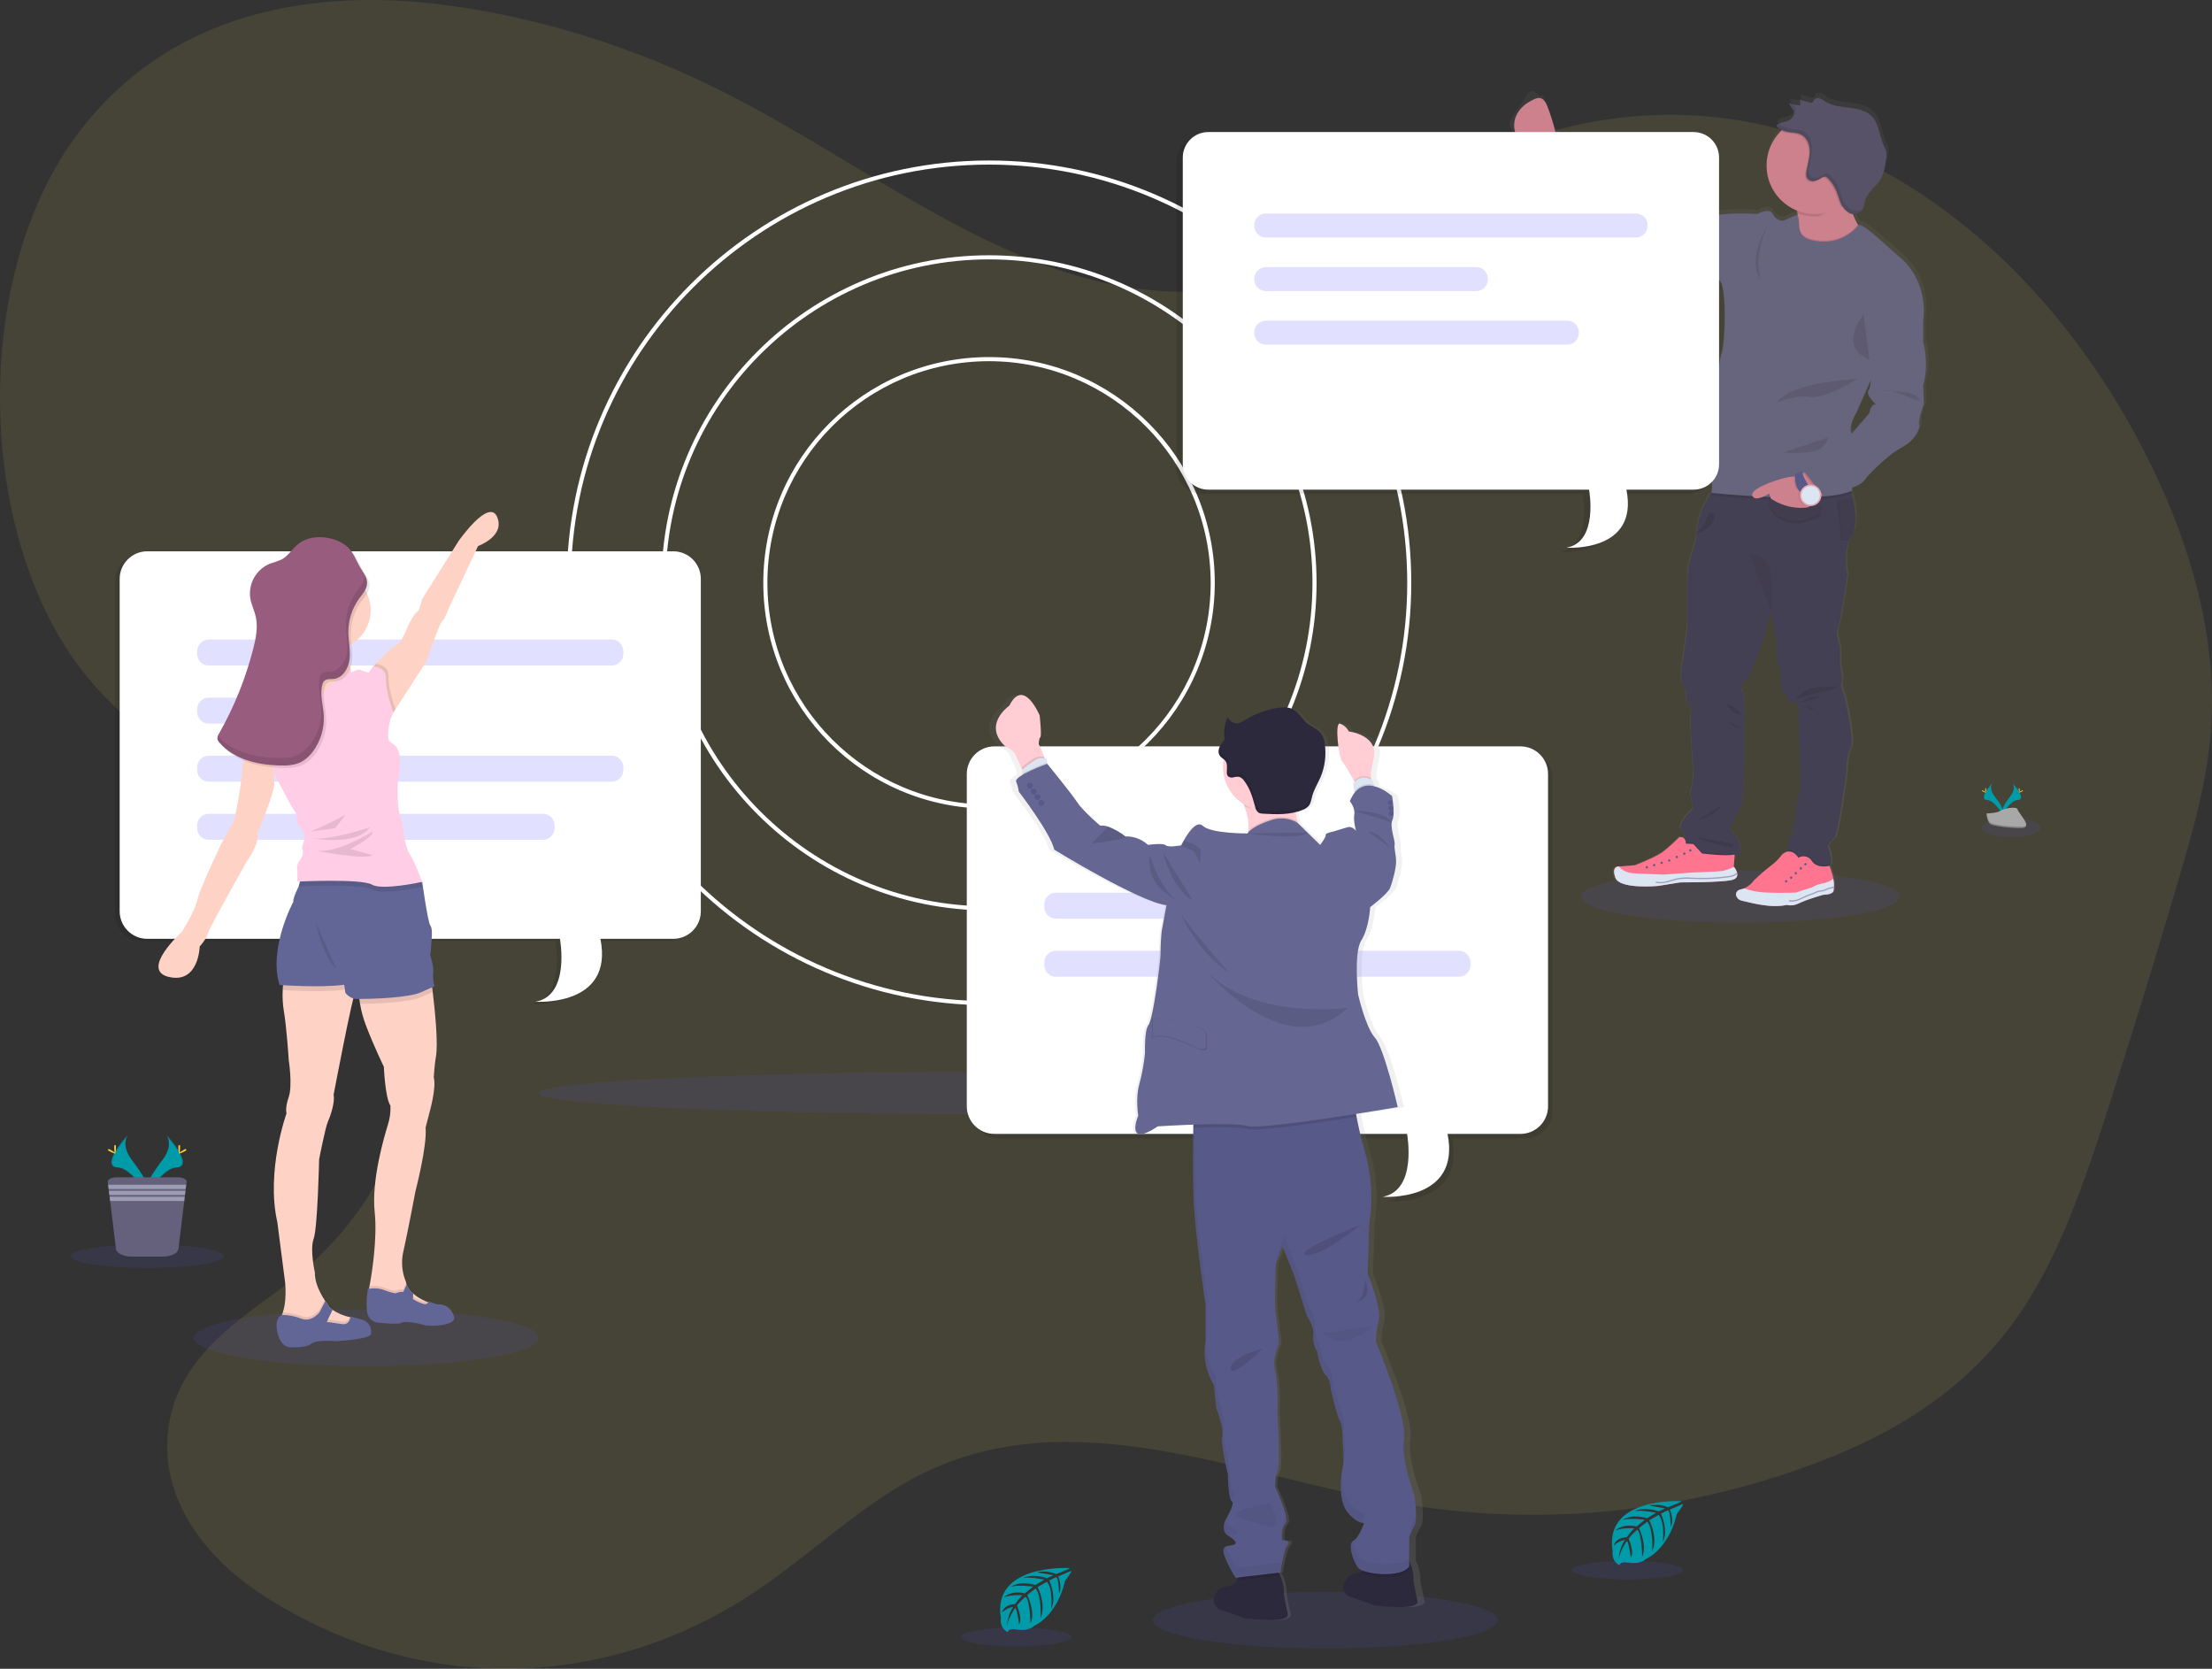
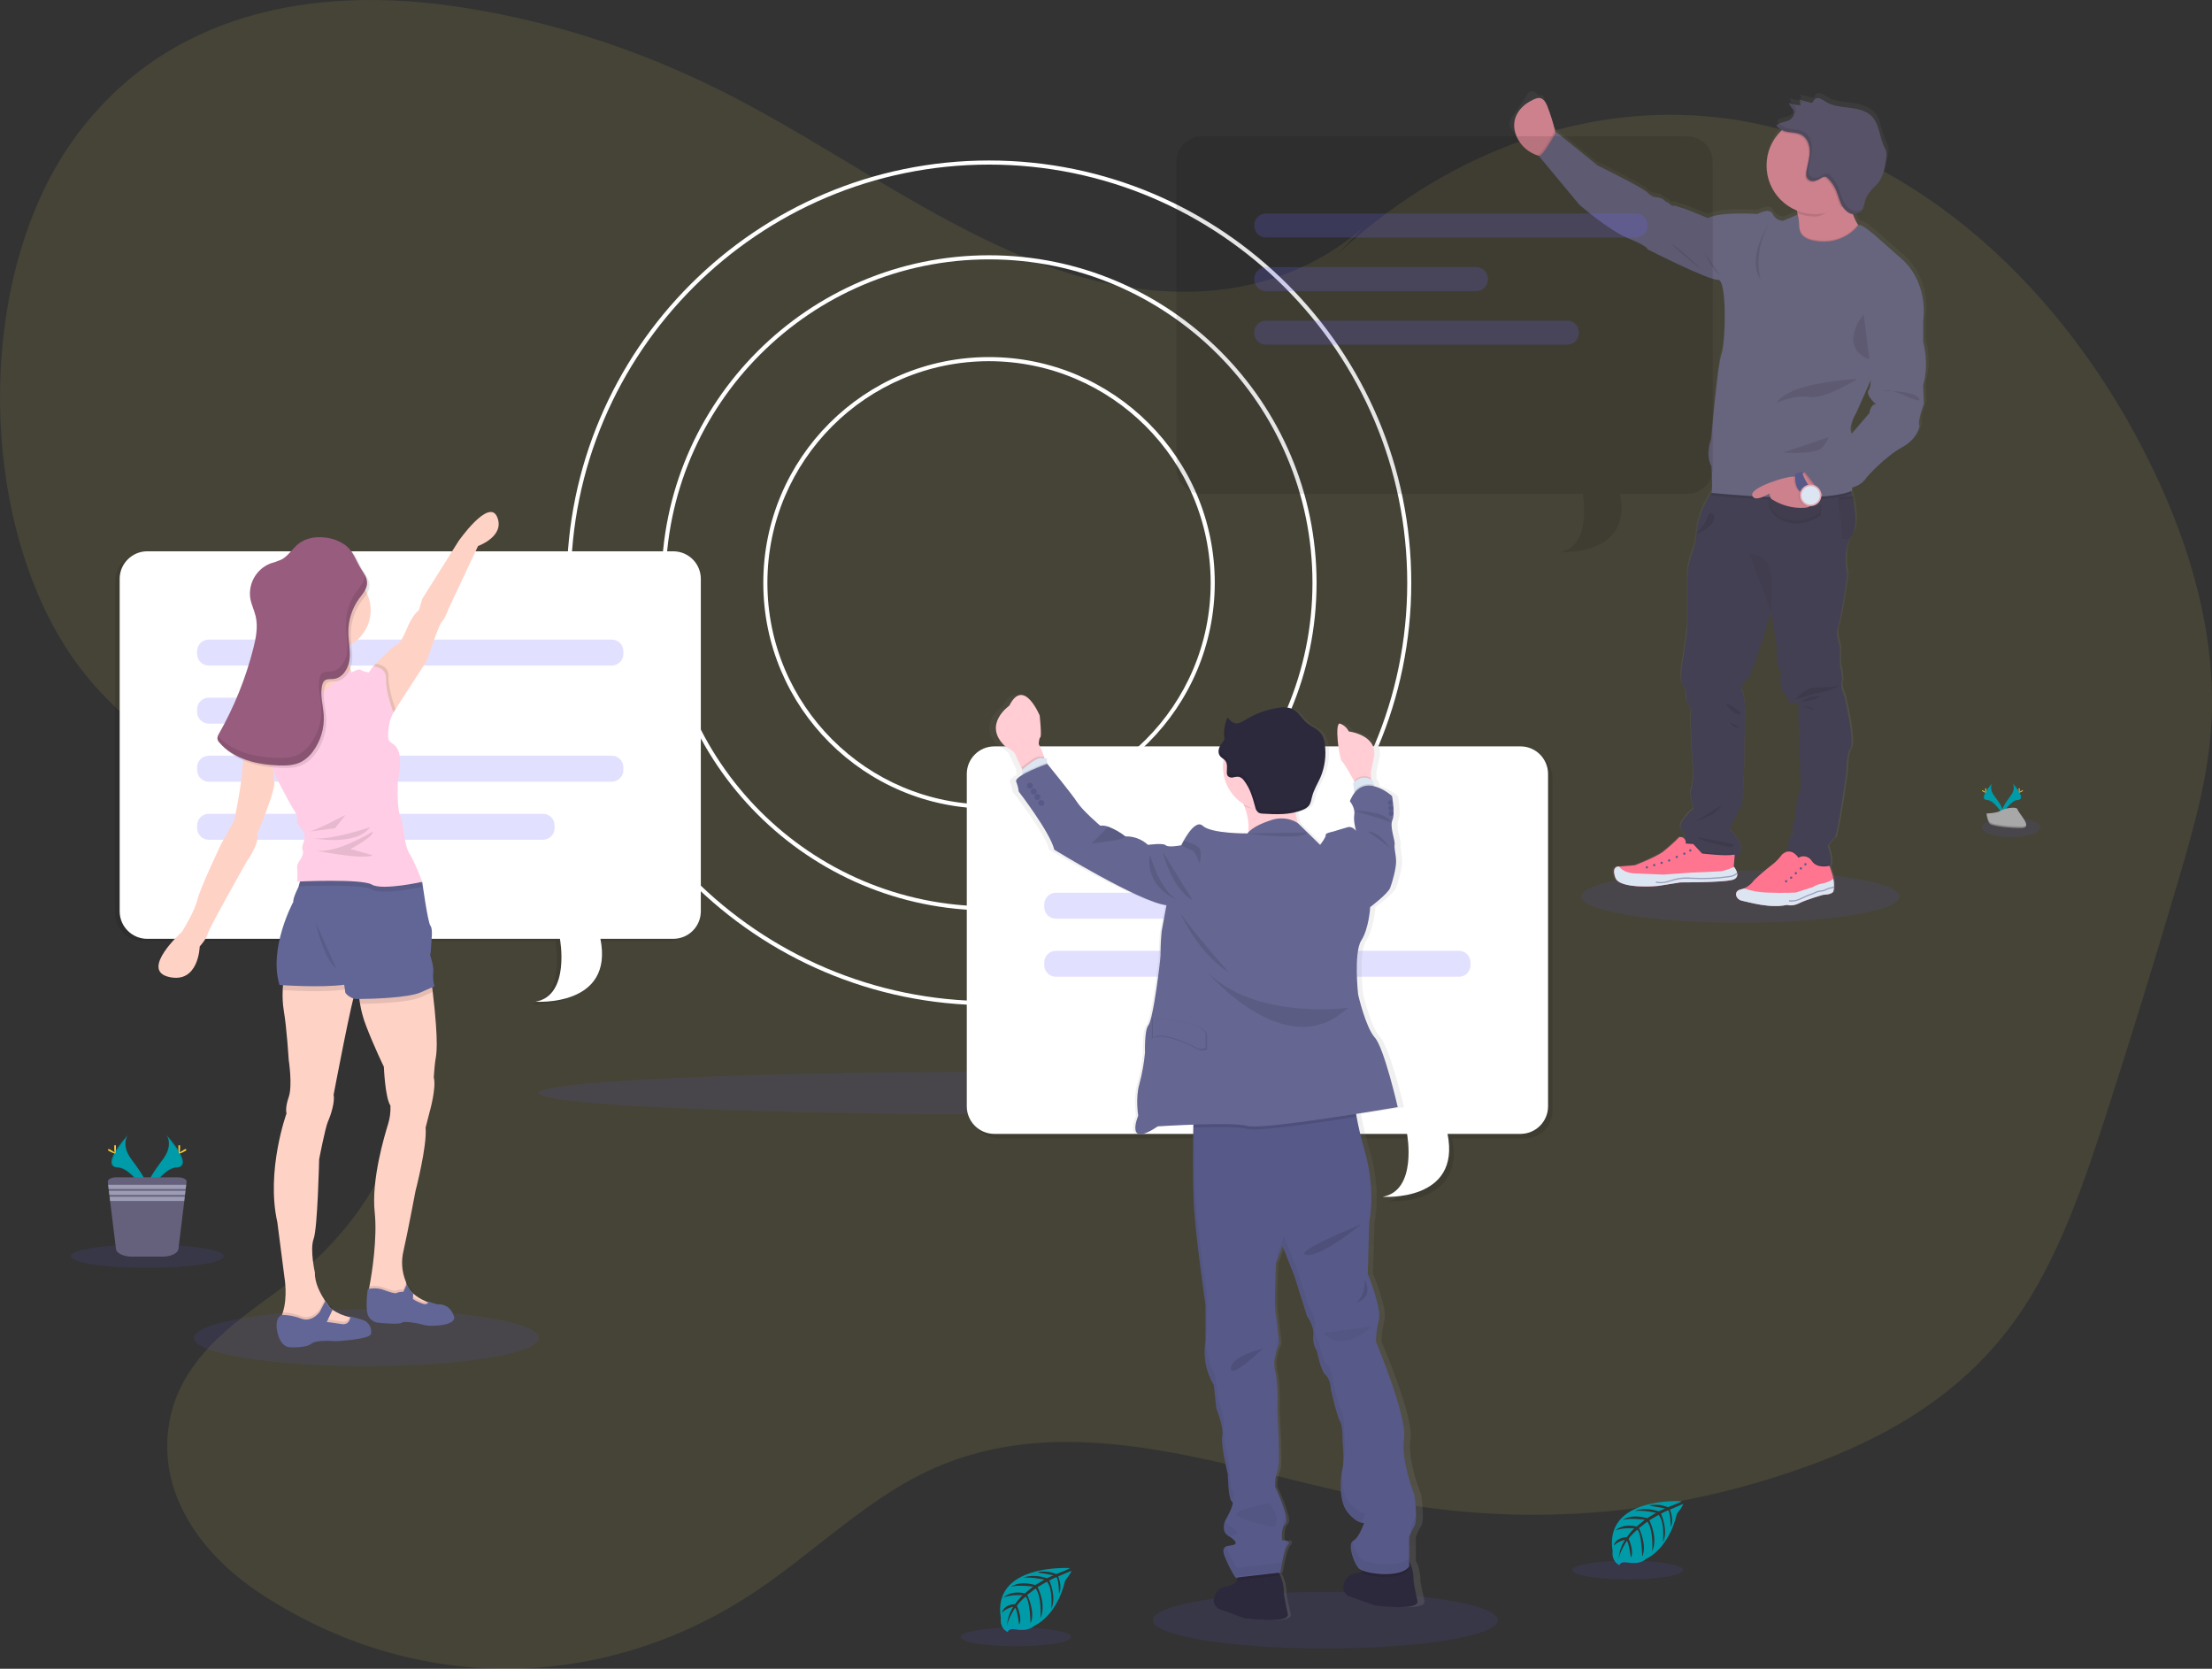
<svg xmlns="http://www.w3.org/2000/svg" version="1.1" id="b163acb8-d7e3-44ae-95e8-546cddd31e63" x="0px" y="0px" width="1077.869px" height="813.02px" viewBox="0 0 1077.869 813.02" enable-background="new 0 0 1077.869 813.02" xml:space="preserve">
  <rect x="0" y="0" width="1077.869" height="813.02" fill="#333333" stroke="none" />
  <title>work chat</title>
  <path opacity="0.1" fill="#F6E05E" enable-background="new    " d="M663.829,111.35c-46.25,39.26-106.239,36.72-158.81,16.29  C452.449,107.21,404.16,70.85,352.94,45C310,23.33,264.94,9.1,219.33,2.77c-65.28-9.06-138.181,2-183.66,65.44  c-50.65,70.68-46.76,198.16,8,263c27.87,33,64.359,49.2,96.18,75s61.29,68.56,58.58,118.3c-2.51,46-31.68,81.37-61.87,103.54  c-23.33,17.13-52.06,35.84-54.87,71.33c-2.72,34.33,21.44,61.24,44.511,76.54c75.26,49.91,168,49.43,243-1.26  c26.739-18.09,51.3-42.15,79.35-56.23c73.649-37,154.81,0.24,232.8,13.87c66,11.53,133.689,5.55,198-17.479  c38.62-13.83,77.39-35,104.52-74.36c19.57-28.4,31.761-64.35,43.2-99.85c12.2-37.847,23.93-75.967,35.19-114.36  c6.75-23.05,13.399-46.54,15.149-71.189c3.16-44.681-10.16-88.851-28.3-126.55C1006.039,138.98,933.5,76.03,854.94,60.04  c-78.56-15.99-161.67,15.24-222.6,83.58" />
  <ellipse opacity="0.1" fill="#6C63FF" enable-background="new    " cx="489.56" cy="532.53" rx="226.979" ry="10.36" />
  <path fill="#FFFFFF" d="M481.94,489.75c-113.47,0-205.779-92.31-205.779-205.78S368.44,78.19,481.94,78.19  s205.75,92.32,205.75,205.78C687.69,397.43,595.369,489.75,481.94,489.75z M481.94,80.19c-112.37,0-203.779,91.42-203.779,203.78  c0,112.36,91.38,203.78,203.779,203.78c112.4,0,203.78-91.42,203.78-203.78C685.72,171.61,594.27,80.19,481.94,80.19z" />
  <path fill="#FFFFFF" d="M481.94,443.57c-88,0-159.609-71.601-159.609-159.6c0-88,71.609-159.6,159.609-159.6s159.6,71.6,159.6,159.6  C641.539,371.97,569.94,443.57,481.94,443.57z M481.94,126.37c-86.91,0-157.609,70.7-157.609,157.6  c0,86.9,70.699,157.6,157.609,157.6s157.6-70.7,157.6-157.6C639.539,197.07,568.81,126.37,481.94,126.37z" />
  <path fill="#FFFFFF" d="M481.94,393.97c-60.751,0-110-49.248-110-110s49.249-110,110-110s110,49.249,110,110  C591.868,344.691,542.661,393.898,481.94,393.97z M481.94,175.97c-59.646,0-108,48.353-108,108s48.354,108,108,108  s108-48.353,108-108C589.868,224.353,541.557,176.042,481.94,175.97L481.94,175.97z" />
  <ellipse opacity="0.1" fill="#6C63FF" enable-background="new    " cx="979.99" cy="403.16" rx="14.271" ry="4.72" />
  <ellipse opacity="0.1" fill="#6C63FF" enable-background="new    " cx="178.55" cy="651.82" rx="84.04" ry="13.79" />
  <g opacity="0.1">
    <path d="M325.87,269.72H69.48c-7.392,0.022-13.378,6.008-13.399,13.4v162c0.021,7.392,6.008,13.378,13.399,13.399h201.13   c0,0,5.21,27.66-11.909,30.641c0,0,38.34,2.75,31.64-30.641h35.53c7.392-0.021,13.378-6.008,13.399-13.399v-162   C339.248,275.729,333.261,269.742,325.87,269.72z" />
    <g opacity="0.2">
      <path d="M99.49,312.72H295.85c3.132,0,5.67,2.539,5.67,5.67v1.32c0,3.132-2.538,5.67-5.67,5.67H99.49    c-3.132,0-5.671-2.538-5.671-5.67v-1.32C93.82,315.259,96.359,312.72,99.49,312.72z" />
      <path d="M99.49,369.3H295.85c3.132,0,5.67,2.539,5.67,5.67v1.32c0,3.132-2.538,5.67-5.67,5.67H99.49    c-3.132,0-5.671-2.538-5.671-5.67v-1.32C93.82,371.839,96.359,369.3,99.49,369.3z" />
      <path d="M99.49,397.58h162.84c3.131,0,5.67,2.538,5.67,5.67v1.32c0,3.131-2.539,5.67-5.67,5.67H99.49    c-3.132,0-5.671-2.539-5.671-5.67v-1.32C93.82,400.118,96.359,397.58,99.49,397.58z" />
      <path d="M99.49,341.01h78.72c3.131,0,5.67,2.539,5.67,5.67V348c0,3.132-2.539,5.67-5.67,5.67H99.49    c-3.132,0-5.671-2.538-5.671-5.67v-1.32C93.82,343.549,96.359,341.01,99.49,341.01z" />
    </g>
  </g>
  <path fill="#FFFFFF" d="M328.11,268.6H71.71c-7.392,0.022-13.378,6.008-13.4,13.4v162c0.022,7.392,6.009,13.378,13.4,13.4h201.13  c0,0,5.22,27.659-11.91,30.63c0,0,38.34,2.75,31.64-30.63h35.54c7.391-0.022,13.374-6.011,13.391-13.4V282  C341.484,274.61,335.5,268.622,328.11,268.6z" />
  <g opacity="0.2">
    <path fill="#6C63FF" d="M101.73,311.6h196.36c3.132,0,5.67,2.539,5.67,5.67v1.32c0,3.132-2.538,5.67-5.67,5.67H101.73   c-3.131,0-5.67-2.538-5.67-5.67v-1.32C96.06,314.139,98.599,311.6,101.73,311.6z" />
    <path fill="#6C63FF" d="M101.73,368.18h196.36c3.132,0,5.67,2.539,5.67,5.67v1.32c0,3.132-2.538,5.67-5.67,5.67H101.73   c-3.131,0-5.67-2.538-5.67-5.67v-1.32C96.06,370.719,98.599,368.18,101.73,368.18z" />
    <path fill="#6C63FF" d="M101.73,396.47h162.84c3.132,0,5.67,2.539,5.67,5.67v1.32c0,3.132-2.538,5.67-5.67,5.67H101.73   c-3.131,0-5.67-2.538-5.67-5.67v-1.32C96.06,399.009,98.599,396.47,101.73,396.47z" />
    <path fill="#6C63FF" d="M101.73,339.89h78.721c3.131,0,5.67,2.539,5.67,5.67v1.32c0,3.132-2.539,5.67-5.67,5.67H101.73   c-3.131,0-5.67-2.538-5.67-5.67v-1.32C96.06,342.429,98.599,339.89,101.73,339.89z" />
  </g>
  <path fill="#FFD2C6" d="M232.94,266.03l-14.21,30.22c0,0-2.1,5.67-3.45,6.72c-1.35,1.05-7.319,19-7.319,19l-15.23,23.54l0,0  l-1,1.601l-6-1.65l-4.189-15.67l0.26-4.55v-0.57c0,0,9.43-9.86,11.52-10.61c0,0,1.641,0.19,4.79-7.449c3.15-7.641,6-9.3,6-9.3  l1.641-5.54l17.66-28.11c0,0,14.8-21.23,18.829-11.81C246.27,261.27,232.94,266.03,232.94,266.03z" />
  <path fill="#FFD2C6" d="M173.94,480.68c-0.048,0.514-0.212,1.01-0.479,1.45c-1.641,2.39-10.91,51.29-10.91,51.29  c0.74,3.3-1.34,9.88-2.7,12.87c-1.359,2.99-4.34,18.54-4.34,18.54s-0.74,33.5-2.68,38.729c-1.94,5.23,0.62,16.45,0.62,16.45  c-0.19,5.16,2.909,10.61,4.75,13.391c0.14,0.18,0.25,0.359,0.359,0.51c0.601,0.859,1,1.35,1,1.35c0.502,1.004,1.215,1.888,2.09,2.59  c0.13,0.11,0.271,0.21,0.42,0.32c2.54,1.708,5.386,2.909,8.381,3.54l0.29,0.06c1.199,0.271,2,0.37,2,0.37l0.739,4l-7.92,1.641  l-15.1,1c0,0-17.8,1.35-13.76-6.58c0.283-0.542,0.527-1.104,0.729-1.681l0,0c0.15-0.38,0.29-0.779,0.41-1.18  c2.43-7.62,0.79-16.88,0.79-16.88l-3.48-26.95c-5.67-25.12,4.48-53.09,4.48-53.09s-0.89-2.24,1.06-7.92c1.95-5.68,0-18.09,0-18.09  s-1-16-2.39-23.93c-0.53-3.329-0.712-6.704-0.54-10.07c0.063-1.976,0.244-3.946,0.54-5.9l34.1-4.52  C172.4,471.99,174.32,477.51,173.94,480.68z" />
  <path opacity="0.1" enable-background="new    " d="M173.44,646.19l-7.92,1.64l-15.1,1c0,0-17.8,1.35-13.76-6.58  c0.283-0.541,0.527-1.103,0.729-1.68l0,0c0.15-0.38,0.29-0.78,0.41-1.181c3.081,0.097,6.124,0.712,9,1.82  c5.07,2,8.89-3.15,8.89-3.15l2.46-4.699l0.36-0.681c0.6,0.86,1,1.351,1,1.351c0.589,1.155,1.45,2.151,2.51,2.899l-0.42,0.88l-2.39,5  c0,0,3.06,0.311,7.25,1c1.68,0.456,3.42-0.498,3.939-2.159l0.29,0.06c1.2,0.271,2,0.37,2,0.37L173.44,646.19z" />
  <path fill="#626696" d="M180.77,649.92c-0.6,2.69-17.27,3.521-17.27,3.521s-9.28-0.9-11.88,1.27  c-2.601,2.17-10.261,1.65-10.561,1.65s-4.33-0.16-5.91-7.4c-1.529-7.06,2.061-8.29,2.24-8.35l0,0c3.228,0.044,6.421,0.664,9.43,1.83  c5.07,2,8.891-3.141,8.891-3.141l2.819-5.39c0.601,0.859,1,1.35,1,1.35c0.585,1.162,1.447,2.162,2.511,2.91l-2.811,5.91  c0,0,3.061,0.31,7.25,1c3.351,0.54,4.08-2.19,4.23-3.29c0.01-0.149,0.01-0.3,0-0.45c0,0,2.609,0.75,5.819,1.65  C179.531,643.847,181.373,646.859,180.77,649.92z" />
  <path fill="#FFD2C6" d="M212.18,516.32c-0.4,2.39-0.81,8.58-0.81,8.58c1.399,5.18-2.19,17.489-2.19,17.489l-1.79,7  c0.8,9-4.93,30.91-4.93,30.91s-3.84,20.34-5.84,29.12c-1.194,4.872-0.845,9.995,1,14.66c0.1,0.24,0.159,0.359,0.159,0.359  c0,0.171,0.07,0.33,0.12,0.49c0.051,0.16,0.13,0.48,0.21,0.71c0.459,1.226,1.137,2.357,2,3.341c0.329,0.393,0.687,0.761,1.07,1.1  l0.06,0.06c1.878,1.662,4.03,2.985,6.36,3.91l0,0l1,0.4c1.037,0.392,2.096,0.726,3.17,1l0,0c0.118,0.033,0.239,0.06,0.36,0.08  l-0.811,4.7l-10.56-2.7l-14.15-4.591l-7-4c0,0,0.08-0.38,0.221-1.109c0,0,0-0.08,0-0.12c0.06-0.31,0.12-0.68,0.21-1.1  c1.189-6.101,3.899-23.4,2.54-36.101c-1.69-15.75,4.87-37.49,6.47-42.67c0.947-2.96,1.354-6.065,1.2-9.17  c-2.601-3.8-3.2-18.939-3.2-18.939s-4.78-9.78-8.74-20.15c-1.307-3.387-2.261-6.898-2.85-10.48c-0.461-2.525-0.655-5.093-0.58-7.659  c0,0,32.12-29.311,35.64-0.931c0.12,1,0.23,1.88,0.34,2.78C213.94,509.23,212.56,514.01,212.18,516.32z" />
  <path opacity="0.1" enable-background="new    " d="M212.18,635.56l-0.81,4.7l-10.561-2.7l-14.149-4.59l-7-4  c0,0,0.08-0.38,0.22-1.109c0,0,0-0.08,0-0.12c0.06-0.311,0.12-0.681,0.21-1.101l1-0.1h0.08c2.012-0.187,4.039,0.087,5.93,0.8  c2.3,0.87,5.32,1.86,5.94,1.44c1.068-0.458,2.229-0.664,3.39-0.601l1.47-3.22l0.21-0.49c0.457,1.227,1.135,2.359,2,3.341  c0.349,0.413,0.727,0.801,1.131,1.159l-0.061,1.141l-0.08,1.609c1.578,1.012,3.288,1.802,5.08,2.351c0.466,0.116,0.954,0.116,1.42,0  l0,0l1,0.399c1.037,0.392,2.096,0.726,3.17,1l0,0C211.905,635.509,212.041,635.539,212.18,635.56z" />
  <path fill="#626696" d="M206.94,645.59c-2.95-0.85-10.06-2.2-11.21-1.149c-1.149,1.05-11,0-11,0c-2.105-0.038-4.037-1.177-5.09-3  c-2-3.19-0.39-13.511-0.39-13.511l0.729-0.069l1.221-0.12h0.079c2.013-0.192,4.041,0.082,5.931,0.8c2.3,0.86,5.319,1.85,5.939,1.44  c1.067-0.464,2.229-0.669,3.391-0.601l1.68-3.71c0.459,1.226,1.137,2.357,2,3.34c0.349,0.413,0.726,0.801,1.13,1.16l-0.14,2.75  c1.579,1.006,3.288,1.793,5.08,2.34c0.893,0.365,1.918,0.042,2.439-0.77c0.08-0.127,0.141-0.266,0.181-0.41l0,0  c0.09,0.17,1.06,0.5,4.17,1.39l0,0c3.38-0.189,6.64,1.28,8.14,5.86S209.83,646.43,206.94,645.59z" />
  <path opacity="0.1" enable-background="new    " d="M173.94,480.68c-0.66,0.19-1.26,0.37-1.819,0.551  c-1.439,0.44-2.916,0.752-4.41,0.93c-9.431,1.33-25,0.53-29.931,0.22c0.064-1.976,0.245-3.945,0.54-5.9l34.101-4.52  C172.42,471.96,174.32,477.51,173.94,480.68z" />
  <path fill="#626696" d="M203.66,472.4c0,0-12.521,1.939-22.7,4.17c-3.4,0.739-6.54,1.51-8.86,2.27  c-1.441,0.432-2.917,0.742-4.41,0.93c-11.34,1.591-31.479,0.12-31.479,0.12c-5.53-17.939,6.72-40.529,6.72-40.529  c-0.29-1.801,2.55-7.32,2.55-7.32l0.05-0.18l1.74-6.4h46.51l0.57,2.75l1.18,5.6l7.301,34.671L203.66,472.4z" />
  <path opacity="0.1" enable-background="new    " d="M210.86,483.28l-0.279,0.12l-5.44,2.409c-5.89,2.721-23.52,3.23-29.68,3.28  c-0.461-2.525-0.655-5.093-0.58-7.66c0,0,32.12-29.31,35.64-0.93C210.64,481.51,210.75,482.38,210.86,483.28z" />
  <path fill="#626696" d="M211.72,480.51l-1.14,0.5l-5.44,2.42c-6,2.761-24.189,3.25-30,3.28h-1.53c-2.689-0.09-5.38-2.61-5.38-3.27  c0-0.36-0.279-2.131-0.52-3.65c-0.2-1.22-0.38-2.271-0.38-2.271s-12-5.18-18.091-9.369c-4.569-3.11-3.42-25.21-2.529-36.32  c0.31-3.83,0.58-6.351,0.58-6.351l47.08,2.75l6.6,0.381l3.78,0.84l1,0.21c0,0,2.7,19.74,4,21.38s0.46,7.18,0.3,10.33  c-0.006,1.345-0.153,2.686-0.44,4c0,0,1.94,5.54,1.48,8.64C210.884,476.197,211.098,478.403,211.72,480.51z" />
  <circle fill="#FFD2C6" cx="161.33" cy="297.29" r="19.29" />
  <path fill="#FFD2C6" d="M151.94,305.34c0,0,1.34,18.271-2.39,22.46c-3.73,4.19-13.46,12.11-13.46,12.11l3,12.41l16.899,1.949  l19.74-21.09l-4.49-5.529c0,0-3.439-11.67-0.6-17.5S151.94,305.34,151.94,305.34z" />
  <path opacity="0.1" enable-background="new    " d="M192.73,345.51L192.73,345.51l-1,1.601l-6-1.65l-4.189-15.67l0.26-4.55  l1.229-1.771c0,0,6.58,0.16,6.29,6.141C189.03,334.86,192.02,343.51,192.73,345.51z" />
  <path opacity="0.1" enable-background="new    " d="M205.74,432.04c0,0-4.76,1.06-10.21,1.77c-5.449,0.71-11.739,1.07-14.319-0.43  c-4.33-2.56-27.79-1.83-34.521-1.57c-0.479,0-0.859,0-1.16,0.051l1.74-6.4h46.51l0.57,2.75l6.601,0.38l3.779,0.84  C205.36,430.98,205.74,432.04,205.74,432.04z" />
  <path fill="#FFCDE5" d="M181.82,324.66c0,0,6.58,0.149,6.28,6.13c-0.3,5.979,3.59,16.3,3.59,16.3l-1.5,3.44  c0,0-2.09,8.37-0.449,10.47c1.64,2.1,7.63,2.09,4.189,19.29c0,0-0.74,12.86,1.05,17.05c1.79,4.19,1.79,14.2,4.48,18.391  c2.689,4.189,6.29,13.909,6.29,13.909s-19.45,4.33-24.53,1.341c-5.08-2.99-36.34-1.471-36.34-1.471s0.149-5.24,0-5.83  c-0.276-1.322-0.006-2.7,0.75-3.819c1-1.42,2.689-3.811,1.79-5.9c-0.9-2.09,2.25-5.18,0.6-8.42c-1.649-3.24-3.649-3.89-3.25-5.66  c0.4-1.77-0.64-4.17-1.83-5.66c-1.189-1.489-9.279-17.3-9.279-17.3l-1.341-7.41c0,0-10.409-7.63-10.22-11.22  c0.19-3.59,3.94-8.56,3.94-8.56l10-9.83c0,0,5.529,6,10.91,3.89c5.38-2.11,16.989-12.11,16.989-12.11s4.141-2.239,4.44-3.88  c0.3-1.64,2.84-0.149,2.84-0.149s3.74-2.051,4.49-1.33c0.75,0.72,4,1.33,4,1.33L181.82,324.66z" />
  <path fill="#FFD2C6" d="M125.29,355.81l-3.19,2.49c0,0-3.24,5.84-4,16.3s-4,25.261-4,25.261l-6.28,11.229  c0,0-10.35,21.67-11.689,27.42s-7.48,15.48-7.48,15.48s-20.79,18.68-6.279,22c14.51,3.319,14.949-14.87,14.949-14.87  s3.391-3.74,3.94-6.28s18.94-35.07,18.94-35.07s6.439-8.75,5.09-13.38c0,0,8.37-19.689,8.37-24.63  c-0.158-4.109-0.606-8.203-1.341-12.25l1.341-10.319L125.29,355.81z" />
  <path opacity="0.1" enable-background="new    " d="M168.36,397.04c0,0-14.659,7.67-17.5,8.07c-2.84,0.399,12.41-1.601,12.41-1.601  L168.36,397.04z" />
  <path opacity="0.1" enable-background="new    " d="M180.32,403.02c0,0-19.439,6.58-28,5.381  C152.36,408.4,173.59,412.44,180.32,403.02z" />
  <path opacity="0.1" enable-background="new    " d="M181.52,405.17c0,0-17.5,11-27.819,9.21c0,0,24.079,4.79,27.819,2.25l-10.77-3  C170.75,413.63,182.72,407.31,181.52,405.17z" />
  <path opacity="0.1" enable-background="new    " d="M161.36,263.35c-5.06-1-10.67-0.4-14.72,2.78c-3,2.36-5,6-8.37,7.72  c-1.783,0.75-3.61,1.395-5.47,1.93c-6.754,2.759-10.736,9.789-9.63,17c0.53,3,1.92,5.701,2.6,8.621  c1.221,5.22,0.15,10.689-1.18,15.88c-3.688,14.424-9.288,28.289-16.65,41.229c-0.586,0.801-0.88,1.779-0.83,2.771  c0.176,0.666,0.521,1.275,1,1.77c6.91,8,18.16,10.73,28.721,11.09c3.89,0.13,8,0,11.38-1.89c2.203-1.266,4.099-3.004,5.55-5.09  c3.686-5.031,5.516-11.183,5.18-17.41c-0.29-5-2-10.09-0.71-14.94c0.137-0.677,0.447-1.308,0.9-1.829c1.14-1.16,3-0.86,4.64-1.051  c4.391-0.51,7.23-5.14,7.75-9.52c0.521-4.38-0.58-8.811-0.6-13.22c-0.023-5.841,1.8-11.539,5.21-16.28c1.46-2,3.33-4,3.82-6.51  c0.619-3.15-1.211-5.47-2.79-8c-2.45-3.88-3.65-8.41-7.381-11.37C167.298,265.164,164.415,263.904,161.36,263.35z" />
  <path fill="#985C7E" d="M160.16,262.15c-5.051-1-10.67-0.4-14.721,2.79c-3,2.35-5,6-8.37,7.72c-1.779,0.749-3.603,1.39-5.46,1.92  c-6.755,2.758-10.74,9.787-9.64,17c0.53,3,1.92,5.7,2.61,8.63c1.22,5.22,0.14,10.68-1.181,15.87  c-3.68,14.422-9.27,28.288-16.62,41.23c-0.587,0.795-0.877,1.771-0.819,2.76c0.169,0.669,0.514,1.28,1,1.77  c6.92,8,18.16,10.73,28.72,11.09c3.89,0.141,8,0,11.38-1.88c2.204-1.27,4.099-3.011,5.55-5.1c3.666-5.024,5.485-11.16,5.15-17.37  c-0.29-5-2-10.09-0.7-14.95c0.134-0.677,0.44-1.307,0.891-1.83c1.14-1.16,3-0.859,4.649-1c4.391-0.51,7.22-5.14,7.74-9.529  c0.52-4.391-0.57-8.801-0.6-13.221c-0.038-5.856,1.783-11.573,5.199-16.33c1.46-2,3.32-4,3.811-6.52c0.62-3.15-1.2-5.46-2.78-8  c-2.45-3.88-3.65-8.41-7.39-11.36C166.101,263.967,163.217,262.703,160.16,262.15z" />
  <path opacity="0.1" enable-background="new    " d="M153.7,449.13c0,0,3.84,17.94,10.22,22.83L153.7,449.13z" />
  <g opacity="0.1">
    <path d="M123.11,295.58c-0.199-0.7-0.43-1.4-0.67-2.09C122.64,294.19,122.87,294.89,123.11,295.58z" />
    <path d="M177.67,279.92c0.047,0.564,0.021,1.133-0.08,1.69c-0.5,2.53-2.36,4.5-3.82,6.52c-3.413,4.736-5.237,10.433-5.21,16.271   c0,4.42,1.11,8.83,0.59,13.22c-0.52,4.39-3.35,9-7.739,9.53c-1.62,0.189-3.511-0.12-4.641,1c-0.453,0.521-0.763,1.152-0.899,1.83   c-1.271,4.859,0.42,9.939,0.699,14.949c0.339,6.209-1.478,12.345-5.14,17.37c-1.454,2.087-3.349,3.828-5.55,5.101   c-3.43,1.85-7.49,2-11.391,1.88c-10.38-0.351-21.42-3-28.359-10.71c-0.186,0.456-0.244,0.953-0.17,1.439   c0.169,0.669,0.514,1.28,1,1.771c6.92,8,18.16,10.729,28.72,11.09c3.89,0.14,8,0,11.38-1.88c2.202-1.272,4.097-3.014,5.55-5.101   c3.666-5.023,5.485-11.159,5.15-17.37c-0.29-5-2-10.09-0.7-14.949c0.134-0.677,0.44-1.308,0.891-1.83c1.14-1.16,3-0.86,4.649-1   c4.39-0.51,7.22-5.141,7.74-9.53c0.52-4.39-0.57-8.8-0.601-13.22c-0.024-5.836,1.796-11.53,5.2-16.27c1.46-2,3.32-4,3.811-6.52   C179.066,283.367,178.68,281.482,177.67,279.92z" />
  </g>
  <path fill="#009BA9" d="M521.27,763.98c0,0-38.05-2.301-33.56,24.359c0,0-0.891,4.71,3.38,6.85c0,0,0.069-2,3.899-1.3  c1.364,0.229,2.751,0.297,4.13,0.2c1.869-0.129,3.646-0.862,5.061-2.09l0,0c0,0,10.689-4.42,14.85-21.9c0,0,3.08-3.81,3-4.79  l-6.42,2.74c0,0,2.19,4.63,0.46,8.48c0,0-0.2-8.311-1.439-8.11c-0.25,0-3.33,1.6-3.33,1.6s3.77,8.07,0.92,13.931  c0,0,1.08-9.94-2.101-13.341l-4.52,2.631c0,0,4.41,8.34,1.42,15.14c0,0,0.77-10.43-2.37-14.49l-4.1,3.19c0,0,4.149,8.21,1.62,13.85  c0,0-0.33-12.14-2.511-13c0,0-3.58,3.15-4.12,4.45c0,0,2.83,6,1.07,9.11c0,0-1.08-8.091-2-8.12c0,0-3.57,5.359-3.939,9  c0.172-3.397,1.23-6.689,3.069-9.55c-2.058,0.389-3.955,1.373-5.46,2.83c0,0,0.55-3.79,6.34-4.12c0,0,3-4.061,3.74-4.311  c0,0-5.76-0.479-9.25,1.07c0,0,3.07-3.58,10.311-2l4-3.3c0,0-7.58-1-10.801,0.109c0,0,3.7-3.17,11.891-0.859l4.399-2.641  c0,0-6.46-1.39-10.31-0.89c0,0,4.06-2.19,11.6,0.19l3.15-1.421c0,0-4.74-0.93-6.12-1.069c-1.38-0.141-1.46-0.53-1.46-0.53  c2.999-0.499,6.077-0.153,8.89,1C514.659,766.88,521.38,764.4,521.27,763.98z" />
  <ellipse opacity="0.1" fill="#6C63FF" enable-background="new    " cx="495.06" cy="797.52" rx="26.93" ry="4.55" />
  <path fill="#009BA9" d="M819.38,731.38c0,0-38-2.29-33.561,24.37c0,0-0.89,4.71,3.38,6.85c0,0,0.07-2,3.9-1.31  c1.367,0.229,2.757,0.296,4.14,0.2c1.867-0.125,3.642-0.859,5.05-2.09l0,0c0,0,10.7-4.41,14.851-21.891c0,0,3.08-3.82,3-4.8  l-6.46,2.8c0,0,2.189,4.63,0.47,8.48c0,0-0.21-8.32-1.44-8.12c-0.25,0-3.34,1.6-3.34,1.6s3.771,8.07,0.931,13.94  c0,0,1.08-9.94-2.11-13.351l-4.52,2.641c0,0,4.409,8.33,1.42,15.13c0,0,0.77-10.43-2.37-14.49l-4.09,3.17  c0,0,4.14,8.221,1.609,13.86c0,0-0.33-12.15-2.5-13.061c0,0-3.58,3.16-4.13,4.46c0,0,2.84,6,1.08,9.101c0,0-1.08-8.08-2-8.12  c0,0-3.57,5.36-3.939,9c0.173-3.398,1.235-6.69,3.079-9.55c-2.06,0.39-3.961,1.374-5.47,2.83c0,0,0.561-3.78,6.351-4.12  c0,0,3-4.061,3.739-4.311c0,0-5.76-0.479-9.26,1.07c0,0,3.08-3.58,10.311-1.95l4-3.3c0,0-7.591-1-10.801,0.11  c0,0,3.7-3.16,11.891-0.86l4.399-2.63c0,0-6.47-1.4-10.319-0.89c0,0,4.06-2.19,11.609,0.18l3.15-1.41c0,0-4.74-0.93-6.13-1.08  c-1.391-0.149-1.46-0.53-1.46-0.53c3.002-0.499,6.083-0.152,8.899,1C812.74,734.31,819.5,731.8,819.38,731.38z" />
  <ellipse opacity="0.1" fill="#6C63FF" enable-background="new    " cx="793.17" cy="764.92" rx="26.93" ry="4.55" />
  <ellipse opacity="0.1" fill="#6C63FF" enable-background="new    " cx="848.09" cy="436.83" rx="77.55" ry="12.72" />
  <linearGradient id="SVGID_1_" gradientUnits="userSpaceOnUse" x1="971.573" y1="314.21" x2="971.573" y2="711.152" gradientTransform="matrix(1 0 0 -1 -133.895 755.564)">
    <stop offset="0" style="stop-color:#808080;stop-opacity:0.25" />
    <stop offset="0.54" style="stop-color:#808080;stop-opacity:0.12" />
    <stop offset="1" style="stop-color:#808080;stop-opacity:0.1" />
  </linearGradient>
  <path fill="url(#SVGID_1_)" d="M938.38,186c3.17-10.63,0-21.26,0-21.26v-10c0,0,3.62-19.61-12.5-32.19l-10.7-9.43  c0,0-6-5.14-7.73-5.47c-0.329-0.071-0.663-0.122-1-0.15l-0.319-0.18c-0.919-1.574-1.701-3.223-2.341-4.93  c1.403,0.179,2.81-0.301,3.811-1.3c0.386-0.443,0.69-0.951,0.9-1.5l0,0c0.619-1.39,0.72-3.07,1.25-4.55  c0.462-1.202,1.14-2.311,2-3.27c-0.11,0.18-0.221,0.35-0.32,0.53c1.51-1.88,3.49-3.5,4.899-5.49c0.285-0.391,0.545-0.798,0.78-1.22  l-0.21,0.25c2-3.16,2.57-7,3.14-10.68c0.275-1.257,0.296-2.556,0.061-3.82c-0.271-0.841-0.63-1.652-1.07-2.42  c-2.319-4.8-2.27-10.82-6-14.65c-2.79-2.87-7-3.75-11-4.24c-4-0.49-8.17-0.771-11.59-2.86c-0.958-0.724-2.016-1.307-3.14-1.73  c-1.173-0.406-2.469,0.076-3.091,1.15c-0.069,0.305-0.21,0.589-0.409,0.83c-0.363,0.21-0.805,0.236-1.19,0.07l-5.3-1.42l0.06,0.27  h-0.13l0.19,0.84c0.17,0,0.35,0,0.5,0.29l-0.851,1.31c-1.645-0.03-3.27-0.37-4.79-1c-0.005,0.086-0.005,0.173,0,0.26h-0.069  c-0.101,1.5,1.6,2.47,2.12,3.88c0.21,0.616,0.21,1.284,0,1.9c-0.222,0.572-0.562,1.09-1,1.52c-1.891,1.86-4.29,1.49-6.46,2.67  c-0.38,0.158-0.67,0.477-0.79,0.87c-0.083,0.146-0.107,0.317-0.07,0.48c0.084,0.226,0.238,0.419,0.44,0.55  c0.632,0.509,1.323,0.938,2.06,1.28l-0.62,0.6c-9.188,9.354-9.053,24.384,0.301,33.572c2.263,2.223,4.949,3.97,7.899,5.138  c0.08,0.41,0.14,0.83,0.2,1.28c0,0,0,0.08,0,0.12l0.06,0.57l-7.149,3c-2.199-0.015-4.193-1.296-5.12-3.29c-1.66-3.44-7.53,0-7.53,0  s-17.93-1.35-24.56,1.95c0,0-10.7-4.49-12.2-4.79c-1.5-0.3-3.771-1.5-4.83-1.2c-1.061,0.3-2.41-2-3.16-1.8  c-0.75,0.2-1-1.49-3.46-2.09s-3.32,0.15-6-2.55c-2.68-2.7-24.71-13.32-24.71-13.32l-9.94-8.09l-10.55-8.38l-0.19,0.35  c-0.06-0.25-0.13-0.51-0.199-0.78c-1.037-4.18-2.344-8.289-3.91-12.3c-0.68-1.62-1-3.67-1.891-2.59c-0.56,0.65-1.52-0.77-3-1.73  c-1.128-0.786-2.68-0.509-3.466,0.62c-0.101,0.144-0.186,0.298-0.254,0.46l0,0c-8.21,12.87-11.149,13.8-6.39,18.51  c4.229,4.2,7.05,7.91,10.51,9l0.41,0.13c-0.076,0.015-0.154,0.015-0.23,0l20,23.95c0,0,14.461,12.58,24.41,16.62  c9.95,4.04,9.19,5.24,9.19,5.24s30.13,15.27,34.8,15s3.77,31.29,1.81,36.38s-5.119,41.92-5.119,41.92s-3,7.78,0.149,13.17  c0,0,0.7,10.32,0.07,12.79c-2.75,4.23-6.66,11.41-7.3,18.8c0,0.39-0.08,0.76-0.12,1.14c-0.2,0.234-0.441,0.431-0.71,0.58  c0,0,0.26-0.06,0.67-0.2c-0.299,3.07-0.971,6.092-2,9c-1.602,4.148-2.436,8.553-2.46,13v23.79l-1.99,14.75c0,0-2.41,11.17,0,13.771  c1.022,1.299,1.496,2.946,1.32,4.59c-0.102,1.905,0.44,3.79,1.54,5.35c0.849,0.93,1.218,2.2,1,3.44c-0.8,2.59,1.18,30.13,1.18,30.13  s-0.58,7.59-1.38,8s1.34,8.72,1.34,8.72s-8.14,6.79-6.07,10.391l2.08,3.189l-0.55,0.54l-0.34,0.34  c-0.625-0.362-1.355-0.499-2.07-0.39c-2.555,2.62-5.291,5.056-8.189,7.29c-3.67,2.649-13.66,6.49-13.66,6.49l-7.88,0.64h-0.15  c0,0-3.77-0.35-1.66,5.49c2.11,5.84,21,4,21,4l11-1.74c0,0,19.681,0.09,25.311-1.15c2.359-0.529,2.92-1.779,2.77-3.06l0,0  l-0.06-0.06c-0.268-1.216-0.819-2.35-1.61-3.311c-0.042-0.06-0.089-0.116-0.14-0.17l0.359-4c8.351-4.81-2.359-14.28-2.359-14.28  s3.66-8,5.55-10.569c1.89-2.57,1.88-40.721,1.88-40.721s1-13.779-1.61-17c-0.09-2.115,0.989-4.109,2.811-5.189  c1.86-1.271,7.479-18.76,11.89-33.28l2.78,17.11c0,0-0.6,8.18,1.21,10.58c0.68,0.91,0.948,2.062,0.74,3.18  c-0.441,2.309-0.3,4.689,0.41,6.93c0.202,0.956,0.711,1.82,1.45,2.46c1.609,0.8,1.71,3.65,2.31,4.25c0.6,0.601,4.32-0.85,4.52,1.34  c0.114,1.929,0.114,3.862,0,5.79l1.21,35.53c0,0-2,3-2.409,10.78c-0.17,3.359-0.8,5.27-1.45,6.359c-0.741,1.203-0.62,2.748,0.3,3.82  l0.35,0.4l-1.489,1.149c-1.217,0.947-1.601,2.617-0.92,4c-0.98,0.855-1.349,2.218-0.931,3.45c0.072,0.193,0.159,0.381,0.261,0.561  c-1.127,0.178-2.174,0.693-3,1.479c-1.482,2.041-3.271,3.843-5.301,5.34c-2.952,2.255-5.776,4.672-8.46,7.24  c-1.262,1.748-2.967,3.129-4.939,4c-0.481,0.194-0.98,0.342-1.49,0.44c-4,0.81-2.71,4.949,0.5,5.6s13.86,3.94,22.15,2  c0,0,2.46,1,6.069-0.84c3.61-1.84,11.83-4,11.83-4s4.521,0,5.12-1.8c0.161-0.57,0.249-1.158,0.26-1.75l0.13-0.12l-0.12-0.11  c0.011-1.34-0.093-2.678-0.31-4c-0.11-0.68-0.24-1.3-0.36-1.79c-0.39-1.5-1.1-3.43-1.409-4.25c0.052-0.065,0.099-0.136,0.14-0.21  c1.72-2.91-1.14-10-1.14-10c0.946-1.483,2.094-2.83,3.409-4c1.61-1.189,5.83-32.33,5.83-32.33s-0.2-8,2-11.58s-3-25.35-3-25.35  s-2.21-5-1.399-6.79c0.81-1.79-0.811-8.38-0.811-8.38v-7.86c-0.002-0.938-0.157-1.871-0.46-2.76c-0.62-1.85-1.54-5.4-0.54-8  c1.41-3.59,4.62-25.75,4.62-25.75s-2.51-9.77,1.16-17.55c0.296-0.624,0.63-1.228,1-1.81c2.72-4.28,1.91-11.88,0.57-18  c-0.21-0.95-0.431-1.86-0.65-2.73c-0.1-0.37-0.2-0.72-0.29-1.07l0.43-0.18c0,0,0-0.59,0.131-1.58c3.007-0.584,5.635-2.396,7.25-5  c0,0,9.189-10.33,17.329-14.67c8.141-4.34,8.74-10.63,8.74-10.63c-1.21-2.1,2.15-10.63,2.15-10.63L938.38,186z M911.909,199.77  l-8.699,10.09c-0.003-0.02-0.003-0.04,0-0.06c-2.261-3.14,2.109-10.18,2.109-10.18l7.19-16.11c-0.061,2.08-0.311,3.9-0.94,4.76  c-2,2.7,3.61,7.19,3.61,7.19c-3.01-0.03-3.311,4.31-3.311,4.31H911.909z" />
  <path fill="#CC818C" d="M758.68,67.51l-4.74,9.21c-1.506-0.124-2.99-0.433-4.42-0.92c-4.587-1.38-8.364-4.655-10.38-9  c-4.24-9.38,2.78-15.44,6.05-17.22c3.27-1.78,6.3-3.83,8.75,2c1.543,3.988,2.832,8.069,3.86,12.22  C758.34,66.02,758.68,67.51,758.68,67.51z" />
  <path fill="#CC818C" d="M909.6,115.51l-7.58,11.31c0,0-35.86,17.1-29-3c3-8.85,3.37-15.33,2.83-19.81c0,0,0-0.08,0-0.12  c-0.7-5.6-2.811-8-2.811-8s34.95-17.88,29.75-5.65c-1.059,2.543-1.484,5.306-1.239,8.05c0.432,3.953,1.718,7.764,3.77,11.17  C906.54,111.615,907.974,113.642,909.6,115.51z" />
  <path fill="#444053" d="M898.74,339.3c0,0,5.16,21.62,3,25.19c-2.16,3.569-2,11.5-2,11.5s-4.17,30.95-5.76,32.14  c-1.303,1.172-2.437,2.518-3.37,4c0,0,2.83,7,1.13,9.9c-0.256,0.448-0.653,0.8-1.13,1c-2.66,1.12-12.479-3.851-18.07-6.9  c-0.703-0.376-1.234-1.011-1.479-1.77c-0.427-1.219-0.065-2.574,0.91-3.42c-0.679-1.382-0.3-3.049,0.91-4l1.47-1.141l-0.34-0.399  c-0.91-1.069-1.031-2.602-0.301-3.801c0.641-1.08,1.261-3,1.431-6.31c0.399-7.74,2.38-10.71,2.38-10.71l-1.19-35.311  c0.109-1.915,0.109-3.834,0-5.75c-0.2-2.18-3.87-0.739-4.46-1.34c-0.59-0.6-0.7-3.42-2.279-4.22c-0.734-0.634-1.24-1.491-1.44-2.44  c-0.7-2.228-0.841-4.594-0.41-6.89c0.206-1.108-0.058-2.254-0.729-3.16c-1.79-2.38-1.19-10.51-1.19-10.51l-2.74-17  c-4.359,14.43-9.909,31.81-11.739,33.07c-1.805,1.078-2.872,3.06-2.78,5.16c2.58,3.17,1.59,16.859,1.59,16.859s0,37.88-1.86,40.46  c-1.859,2.58-5.479,10.51-5.479,10.51s10.63,9.461,2.27,14.23l-0.09,0.05c-8.53,4.76-26.18-8.52-26.18-8.52l1.84-1.84l0.54-0.54  l-2-3.181c-2.05-3.569,6-10.31,6-10.31s-2.14-8.33-1.35-8.73c0.79-0.399,1.35-7.939,1.35-7.939s-1.95-27.37-1.16-29.94  c0.237-1.224-0.11-2.488-0.939-3.42c-1.081-1.553-1.616-3.421-1.521-5.31c0.175-1.632-0.291-3.267-1.3-4.561  c-2.38-2.58,0-13.689,0-13.689l2-14.681v-23.38c-0.001-4.482,0.812-8.928,2.4-13.12c1.197-3.405,1.924-6.958,2.159-10.56  c0.65-7.52,4.69-14.83,7.41-19c1.44-2.2,2.51-3.52,2.51-3.52l63.471-2.49c0,0,1,2.83,2,6.76c0.22,0.86,0.439,1.76,0.64,2.71  c1.33,6.1,2.13,13.65-0.56,17.91c-0.377,0.571-0.711,1.17-1,1.79c-3.63,7.73-1.15,17.44-1.15,17.44s-3.17,22-4.56,25.59  c-1,2.529-0.08,6.06,0.539,7.899c0.295,0.884,0.446,1.809,0.45,2.74v7.81c0,0,1.591,6.54,0.8,8.33  C896.59,334.34,898.74,339.3,898.74,339.3z" />
-   <path opacity="0.1" enable-background="new    " d="M901.659,261.51c-0.37,0.576-0.704,1.173-1,1.79l-3.569-0.2  c0.34-1.84-2.091-19.09-2.091-19.09l7.2-0.41C903.539,249.74,904.35,257.3,901.659,261.51z" />
+   <path opacity="0.1" enable-background="new    " d="M901.659,261.51l-3.569-0.2  c0.34-1.84-2.091-19.09-2.091-19.09l7.2-0.41C903.539,249.74,904.35,257.3,901.659,261.51z" />
  <path fill="#444053" d="M902.25,260.96c-0.377,0.572-0.711,1.17-1,1.79l-3.58-0.2c0.35-1.84-2.08-19.1-2.08-19.1l7.189-0.4  C904.14,249.15,904.94,256.7,902.25,260.96z" />
  <path opacity="0.05" enable-background="new    " d="M902.25,260.96c-0.377,0.572-0.711,1.17-1,1.79l-3.58-0.2  c0.35-1.84-2.08-19.1-2.08-19.1l7.189-0.4C904.14,249.15,904.94,256.7,902.25,260.96z" />
  <path opacity="0.1" enable-background="new    " d="M891.74,422c-0.256,0.448-0.653,0.8-1.13,1c-2.66,1.12-12.479-3.85-18.07-6.9  c-0.703-0.376-1.234-1.01-1.479-1.77c3.18-0.58,5.27,3,5.27,3c2.192-1.38,5.088-0.722,6.468,1.471  c0.025,0.039,0.049,0.079,0.072,0.119c2.73,4,8.58,2.32,8.58,2.32S891.57,421.51,891.74,422z" />
  <path fill="#FF748F" d="M893.39,434.16c-0.601,1.78-5.061,1.78-5.061,1.78s-8,2.29-11.56,4.069c-3.56,1.78-6,0.84-6,0.84  c-8.19,1.891-18.7-1.38-21.87-2c-3.17-0.619-4.42-4.76-0.5-5.55c0.504-0.102,0.996-0.252,1.47-0.45c1.956-0.871,3.642-2.253,4.881-4  c2.65-2.55,5.438-4.953,8.35-7.199c2.01-1.485,3.777-3.273,5.24-5.301c4.659-4.119,8,1.54,8,1.54  c2.191-1.38,5.088-0.721,6.467,1.472c0.025,0.039,0.049,0.079,0.073,0.119c2.729,4,8.579,2.319,8.579,2.319s1,2.681,1.54,4.61  c0.12,0.49,0.25,1.109,0.36,1.79C893.751,430.166,893.762,432.189,893.39,434.16z" />
  <circle fill="#575988" cx="879.75" cy="421.07" r="0.55" />
  <circle fill="#575988" cx="875.09" cy="425.43" r="0.55" />
  <circle fill="#575988" cx="870.35" cy="429.35" r="0.55" />
  <circle fill="#575988" cx="872.8" cy="427.6" r="0.55" />
  <circle fill="#575988" cx="877.52" cy="423.11" r="0.55" />
  <path fill="#DCE6F2" d="M893.39,434.16c-0.601,1.78-5.061,1.78-5.061,1.78s-8,2.29-11.56,4.069c-3.56,1.78-6,0.84-6,0.84  c-8.19,1.891-18.7-1.38-21.87-2c-3.17-0.619-4.42-4.76-0.5-5.55c0.504-0.102,0.996-0.252,1.47-0.45c3.462,1.18,7.076,1.854,10.73,2  c8.08,0.341,14.479,0,14.479,0l8.181-2.63c1.548-0.942,3.268-1.567,5.06-1.84c1.802-0.365,3.507-1.107,5-2.18  C893.725,430.164,893.748,432.188,893.39,434.16z" />
  <path opacity="0.5" fill="#575988" enable-background="new    " d="M873.03,439.29c-0.457-0.001-0.912-0.048-1.359-0.14l0.119-0.58  c1.665,0.259,3.369,0.021,4.9-0.681c0.73-0.29,1.46-0.63,2.17-1s1.7-0.8,2.58-1.13l0.811-0.279c0.449-0.15,0.899-0.301,1.33-0.49  c0.25-0.101,0.489-0.221,0.729-0.33c0.583-0.307,1.2-0.542,1.84-0.7c0.331-0.062,0.665-0.106,1-0.13  c0.302-0.021,0.603-0.058,0.9-0.11c0.597-0.145,1.174-0.359,1.72-0.64c0.588-0.299,1.209-0.527,1.85-0.68l0.44-0.08  c0.467-0.011,0.917-0.176,1.28-0.471l0.43,0.41c-0.452,0.393-1.022,0.621-1.62,0.65l-0.41,0.07c-0.596,0.145-1.174,0.359-1.72,0.64  c-0.588,0.299-1.209,0.527-1.85,0.68c-0.33,0.065-0.664,0.105-1,0.12c-0.312,0.023-0.623,0.063-0.931,0.12  c-0.591,0.15-1.161,0.372-1.699,0.66l-0.75,0.34c-0.46,0.19-0.92,0.35-1.38,0.5l-0.79,0.28c-0.86,0.319-1.71,0.72-2.54,1.1  s-1.45,0.69-2.2,1C875.662,438.949,874.357,439.244,873.03,439.29z" />
  <path opacity="0.1" enable-background="new    " d="M874.94,340.74c0,0,4.12-6,11.16-5.9c7.04,0.101,10.06-0.79,10.06-0.79  s-4.51,2.67-7.63,3S874.94,340.74,874.94,340.74z" />
  <path opacity="0.1" enable-background="new    " d="M877.32,342.13c0,0,3.72-2.58,5.851-2.68c2.13-0.101,4-0.3,4-0.3  c-0.997,0.703-2.102,1.239-3.271,1.59C882.079,341.24,877.32,342.13,877.32,342.13z" />
  <path opacity="0.1" enable-background="new    " d="M878.11,343.91c0,0,5.61,0.45,5.66,1.939" />
  <path opacity="0.1" enable-background="new    " d="M825.94,260.29c0.29,0.05,5.29-5.21,5.64-7.29  c0.278-1.312,1.062-2.461,2.181-3.2c0,0,3.229,1.29,0.35,5.24C831.23,258.99,825.94,260.29,825.94,260.29z" />
  <path opacity="0.1" enable-background="new    " d="M902.76,90.18c-1.141,2.7-2.15,2.9-1.931,5.52  c-1.331,1.404-2.86,2.607-4.54,3.57c-3.55,2.11-7.409,6.23-11.829,6.23c-2.957,0.006-5.889-0.547-8.641-1.63c-0.7-5.6-2.81-8-2.81-8  S907.94,77.95,902.76,90.18z" />
  <path fill="#CC818C" d="M908.11,80.66c0,13.062-10.588,23.65-23.65,23.65c-13.061,0-23.649-10.588-23.649-23.65  s10.589-23.65,23.649-23.65c13.057-0.005,23.645,10.574,23.65,23.63C908.11,80.646,908.11,80.653,908.11,80.66z" />
  <path opacity="0.1" enable-background="new    " d="M909.6,115.51l-7.58,11.31c0,0-35.86,17.1-29-3c3-8.85,3.37-15.33,2.83-19.81  h0.06c0.424,1.485,0.662,3.017,0.71,4.56c0.11,3.08,0.19,7,7.851,8.28c12.77,2.15,19.63-5.84,20.83-7.41  C906.526,111.603,907.966,113.636,909.6,115.51z" />
  <path opacity="0.1" enable-background="new    " d="M758.68,67.51l-4.74,9.21c-1.506-0.124-2.99-0.433-4.42-0.92l-0.41-0.49  c1.94,0.74,8.48-11.61,8.48-11.61l0.21,0.17C758.34,66.02,758.68,67.51,758.68,67.51z" />
  <path opacity="0.1" enable-background="new    " d="M902.17,240.34c-15.311,6.65-68.29,1-68.29,1c0.165-0.562,0.256-1.144,0.27-1.73  c1.44-2.2,2.51-3.52,2.51-3.52l63.471-2.49C900.13,233.6,901.159,236.41,902.17,240.34z" />
  <path fill="#67647E" d="M875.94,104.56l-7.06,3c-2.179-0.024-4.148-1.301-5.061-3.28c-1.63-3.42-7.43,0-7.43,0  s-17.71-1.34-24.25,1.94c0,0-10.561-4.47-12-4.76c-1.44-0.29-3.72-1.49-4.76-1.19s-2.38-1.94-3.12-1.79s-1.05-1.49-3.431-2.08  c-2.38-0.59-3.27,0.15-5.949-2.53c-2.681-2.68-24.391-13.24-24.391-13.24l-9.819-8l-10.41-8.33c0,0-6.55,12.34-8.48,11.6l19.78,23.8  c0,0,14.28,12.5,24.1,16.51c9.82,4.01,9.07,5.21,9.07,5.21s29.76,15.17,34.37,14.88c4.61-0.29,3.72,31.09,1.78,36.15  c-1.94,5.06-5.05,41.65-5.05,41.65s-3,7.73,0.14,13.09c0,0,0.75,11,0,12.94c0,0,53.31,5.7,68.43-1c0,0,2.23-24.69,0-27.82  c-2.229-3.13,2.09-10.11,2.09-10.11l9.45-21.32l23.18-23.37c0,0,3.57-19.49-12.34-32l-10.57-9.37c0,0-5.909-5.11-7.63-5.43  c-1.72-0.32-1.09,0-1.09,0s-6.899,10-21,7.66c-7.66-1.29-7.74-5.19-7.85-8.28C876.592,107.557,876.358,106.036,875.94,104.56z" />
  <path opacity="0.1" enable-background="new    " d="M904.99,184.64c0,0-32.729,1.34-39.27,11.61c0,0,8.479-4,16.06-2.83  S904.99,184.64,904.99,184.64z" />
  <path opacity="0.1" enable-background="new    " d="M868.84,220.51c0,0,15.47,1,18.75-2.23c3.279-3.23,3.279-5.2,3.279-5.2  L868.84,220.51z" />
  <path opacity="0.1" enable-background="new    " d="M908.11,153.11c0,0-13.09,15.47,2.83,22.16L908.11,153.11z" />
  <path opacity="0.1" enable-background="new    " d="M830.61,123.21c0,0,4.76,9.71,7.141,10.36L830.61,123.21z" />
  <path opacity="0.1" enable-background="new    " d="M814.55,119.04c0,0,11.899,10.71,14.13,11.75  C828.68,130.79,816.329,119.04,814.55,119.04z" />
  <path opacity="0.1" enable-background="new    " d="M862,108.78c0,0-11.461,17.1-4,27.52C857.94,136.3,853.82,123.95,862,108.78z" />
  <path fill="#CC818C" d="M890.869,238.35l-3.5,3.29l-0.489,0.46l-4.051,3.83c-0.3,0.22-0.579,0.44-0.869,0.64  c-16.5,11.83-19.811-6.14-19.811-6.14s-7.29,4.76-8.33,0.89c-1.04-3.87,17-9.37,19.63-9.07c0.239,0.025,0.48,0.025,0.721,0  c1.3-0.218,2.552-0.661,3.699-1.31c0.271-0.14,0.54-0.28,0.801-0.43c0.919-0.512,1.81-1.073,2.67-1.68L890.869,238.35z" />
  <path opacity="0.1" enable-background="new    " d="M908.71,80.66c0.001,8.341-4.392,16.066-11.561,20.33  c-0.326-0.553-0.613-1.127-0.86-1.72c-0.85-2-1.369-4.09-2.22-6.07c-0.96-2.163-2.316-4.127-4-5.79c-0.268-0.323-0.611-0.573-1-0.73  c-0.774-0.104-1.559,0.113-2.17,0.6c-1.001,0.683-2.12,1.174-3.3,1.45c-1.202,0.271-2.459-0.108-3.31-1  c-0.921-1.1-0.79-2.72-0.521-4.13c0.57-3.08,1.54-6.1,1.54-9.23s-1.18-6.51-3.9-8.06c-2.399-1.36-5.38-1-8.05-1.75  c-0.413-0.11-0.817-0.25-1.21-0.42c9.128-9.35,24.107-9.53,33.458-0.402c4.559,4.451,7.13,10.551,7.132,16.922H908.71z" />
  <path fill="#585268" d="M866.52,60.38c-0.43,0.23-0.9,0.64-0.77,1.12c0.079,0.225,0.23,0.418,0.43,0.55  c1.101,0.892,2.374,1.546,3.74,1.92c2.67,0.72,5.659,0.38,8.06,1.75c2.71,1.55,3.91,4.92,3.9,8.05c-0.011,3.13-1,6.16-1.551,9.23  c-0.26,1.42-0.399,3,0.53,4.14c0.854,0.888,2.108,1.267,3.311,1c1.176-0.272,2.292-0.761,3.29-1.44c0.61-0.489,1.395-0.707,2.17-0.6  c0.407,0.149,0.771,0.396,1.06,0.72c1.688,1.664,3.045,3.632,4,5.8c0.86,2,1.38,4.08,2.22,6.07c0.747,2.046,2.154,3.784,4,4.94  c1.916,1.156,4.366,0.899,6-0.63c1.38-1.52,1.341-3.82,2-5.77c1.181-3.37,4.48-5.49,6.54-8.4c2.32-3.27,3-7.4,3.59-11.36  c0.275-1.25,0.296-2.542,0.061-3.8c-0.273-0.832-0.625-1.635-1.05-2.4c-2.3-4.76-2.25-10.75-5.92-14.56  c-2.761-2.85-6.94-3.72-10.88-4.2c-3.94-0.479-8.07-0.78-11.45-2.85c-0.947-0.717-1.991-1.296-3.101-1.72  c-1.158-0.403-2.439,0.076-3.05,1.14c-0.069,0.305-0.21,0.589-0.41,0.83c-0.354,0.204-0.783,0.23-1.159,0.07l-5.24-1.41l0.6,2.64  c-1.904,0.076-3.802-0.266-5.56-1c-0.101,1.49,1.58,2.46,2.1,3.85c0.386,1.302-0.002,2.709-1,3.63  C871.039,59.58,868.659,59.21,866.52,60.38z" />
  <path opacity="0.1" enable-background="new    " d="M845.289,415.81l-0.21,2.381l-0.09,0.05c-8.53,4.76-26.18-8.521-26.18-8.521  l1.84-1.84c0.606,0.676,0.897,1.577,0.8,2.48l3.61,0.199l4.31,4.66c0,0,11.67,1.351,14.83,0.59H845.289z" />
  <path fill="#FF748F" d="M843.8,428.76c-5.55,1.23-25,1.141-25,1.141l-10.86,1.729c0,0-18.689,1.79-20.77-4s1.63-5.45,1.63-5.45h0.14  l7.78-0.63c0,0,9.87-3.819,13.49-6.45c2.858-2.222,5.558-4.642,8.079-7.239c0,0,3.25-0.63,3.19,3.13l3.61,0.2l4.31,4.649  c0,0,11.67,1.36,14.83,0.601h1.09l-0.5,5.75l0.141,0.18C845.65,423.26,848.76,427.65,843.8,428.76z" />
  <circle fill="#575988" cx="823.659" cy="414.31" r="0.55" />
  <circle fill="#575988" cx="809.68" cy="420.38" r="0.55" />
  <circle fill="#575988" cx="802.48" cy="422.57" r="0.55" />
  <circle fill="#575988" cx="813.35" cy="419.22" r="0.55" />
  <circle fill="#575988" cx="806.07" cy="421.48" r="0.55" />
  <circle fill="#575988" cx="817.06" cy="417.5" r="0.55" />
  <circle fill="#575988" cx="820.73" cy="415.91" r="0.55" />
  <path fill="#DCE6F2" d="M843.8,428.76c-5.55,1.23-25,1.141-25,1.141l-10.86,1.729c0,0-18.689,1.79-20.77-4s1.63-5.45,1.63-5.45h0.14  c1.19,1.54,3.58,3.301,8.28,3.38l13.439,0.551l13.931-1c0,0,13-0.4,15.17-0.841c1.786-0.482,3.525-1.121,5.2-1.909  C845.65,423.26,848.76,427.65,843.8,428.76z" />
  <path opacity="0.5" fill="#575988" enable-background="new    " d="M808.94,430.32c-0.742,0.003-1.48-0.088-2.2-0.271l0.2-0.54  c1.837,0.401,3.747,0.314,5.54-0.25c0.66-0.17,1.31-0.359,2-0.56c3.101-1.056,6.393-1.428,9.65-1.09h0.43  c5.962,0.317,11.94,0.049,17.85-0.801c1.403-0.092,2.741-0.628,3.82-1.529l0.43,0.42c-1.168,0.991-2.621,1.587-4.149,1.7  c-5.96,0.851-11.988,1.118-18,0.8h-0.42c-1.971-0.144-3.951-0.087-5.91,0.17c-1.2,0.226-2.386,0.523-3.55,0.89  c-0.66,0.2-1.32,0.4-2,0.57C811.425,430.147,810.186,430.312,808.94,430.32z" />
  <path opacity="0.1" enable-background="new    " d="M890.869,238.35l-3.5,3.29l-8.699-11.13c0.919-0.512,1.81-1.073,2.67-1.68  L890.869,238.35z" />
  <path fill="#67647E" d="M930.28,147.01l6.84,9.521v10c0,0,3.131,10.57,0,21.13l0.351,9.22c0,0-3.32,8.48-2.13,10.56  c0,0-0.601,6.25-8.63,10.57c-8.03,4.32-17.11,14.5-17.11,14.5s-3.42,6.55-12.641,5.06l-8.779,3.72l-10.11-12.94l13.68-7.44  c0,0,4.761-6.4,7.591-6.1l11.6-13.51c0,0,0.3-4.31,3.271-4.31c0,0-5.5-4.46-3.57-7.14c1.93-2.68,0.3-14.58,0.3-14.58L930.28,147.01z  " />
  <path opacity="0.1" enable-background="new    " d="M917.49,190.44c0,0,15.62-0.29,17.55,3.72  C936.97,198.17,922.25,188.21,917.49,190.44z" />
  <path opacity="0.1" enable-background="new    " d="M886.94,241.32c0.005,0.262-0.016,0.522-0.06,0.78  c-0.372,2.469-2.428,4.336-4.92,4.47h-0.28c-2.899,0-5.25-2.35-5.25-5.25c0.003-0.582,0.102-1.159,0.29-1.71  c-2.48-2-2.61-5.58-2.55-7.37c1.3-0.218,2.552-0.661,3.699-1.31c0.648,1.86,1.519,3.637,2.591,5.29c0.398-0.1,0.809-0.15,1.22-0.15  c2.899-0.005,5.254,2.341,5.26,5.24C886.94,241.313,886.94,241.317,886.94,241.32z" />
  <path fill="#575988" d="M878.34,229.77c0,0-3.521,0.79-3.521,1.43c0,0.64-0.79,6.45,3.07,8.83c3.86,2.38,3.479-3.32,3.479-3.32  S878.039,231.6,878.34,229.77z" />
  <circle fill="#E4AAB4" cx="882.28" cy="241.32" r="5.26" />
  <circle fill="#DCE6F2" cx="882.28" cy="241.32" r="4.51" />
  <path opacity="0.1" enable-background="new    " d="M861.8,243.35c0,0,11.109,9.22,25.39,3.38v4.46c0,0-9.52,6.54-18.15,2.58  C860.409,249.81,861.8,243.35,861.8,243.35z" />
  <path opacity="0.1" enable-background="new    " d="M861.8,242.16c0,0,11.14,9.22,25.39,3.35v4.46c0,0-9.52,6.54-18.15,2.58  C860.409,248.59,861.8,242.16,861.8,242.16z" />
  <path fill="#444053" d="M861.8,242.16c0,0,11.14,9.22,25.39,3.35v4.46c0,0-9.52,6.54-18.15,2.58  C860.409,248.59,861.8,242.16,861.8,242.16z" />
  <path opacity="0.05" enable-background="new    " d="M862.1,242.16c0,0,11.109,9.22,25.39,3.38V250c0,0-9.55,6.51-18.149,2.58  C860.74,248.65,862.1,242.16,862.1,242.16z" />
  <path opacity="0.1" enable-background="new    " d="M826.94,407.83c0,0,14.88,2.729,17.061,3.32c2.18,0.59-0.601,1.64-0.601,1.64  S829.77,410.36,826.94,407.83z" />
  <path opacity="0.1" enable-background="new    " d="M826.55,399.95c0.239,0,10.109-2.78,12.239-7.54" />
  <path opacity="0.1" enable-background="new    " d="M840.94,343.02c0,0,4,5.261,6.58,5.11  C850.1,347.98,843.289,342.82,840.94,343.02z" />
  <path opacity="0.1" enable-background="new    " d="M843.159,351.75c0,0,1.681,3.72,4.16,2.53" />
  <path opacity="0.05" enable-background="new    " d="M852.53,270.08l10.55,27.82c0,0,1.49-17.9-1.659-23.26  C859.596,271.52,856.128,269.741,852.53,270.08z" />
  <g opacity="0.1">
    <path d="M878.5,49.64l-0.091-0.4l-1.7-0.45l0.19,0.83C877.432,49.662,877.967,49.668,878.5,49.64z" />
    <path d="M873.84,56.33l0.18-0.16c0.996-0.917,1.385-2.321,1-3.62c-0.205-0.492-0.488-0.948-0.84-1.35   c-0.839-0.159-1.659-0.4-2.45-0.72c-0.1,1.49,1.58,2.45,2.1,3.85C874.062,54.976,874.066,55.682,873.84,56.33z" />
    <path d="M901.94,102.06c-1.844-1.158-3.25-2.896-4-4.94c-0.85-2-1.36-4.1-2.22-6.07c-0.954-2.166-2.312-4.131-4-5.79   c-0.282-0.329-0.644-0.581-1.05-0.729c-0.775-0.108-1.561,0.109-2.17,0.6c-1.004,0.679-2.122,1.171-3.301,1.45   c-1.201,0.259-2.452-0.119-3.31-1c-0.92-1.1-0.79-2.72-0.521-4.13c0.58-3.08,1.54-6.11,1.551-9.24c0.01-3.13-1.19-6.5-3.91-8   c-2.4-1.37-5.38-1-8-1.75c-1.367-0.372-2.641-1.026-3.74-1.92l-0.21-0.19c-0.223,0.091-0.439,0.194-0.65,0.31   c-0.43,0.23-0.89,0.64-0.77,1.11c0.086,0.227,0.239,0.422,0.439,0.56c1.103,0.887,2.376,1.537,3.74,1.91   c2.67,0.73,5.65,0.39,8.05,1.76c2.721,1.54,3.91,4.92,3.91,8s-1,6.16-1.55,9.23c-0.271,1.41-0.4,3,0.521,4.13   c0.852,0.89,2.107,1.269,3.31,1c1.178-0.276,2.296-0.764,3.3-1.44c0.611-0.489,1.395-0.708,2.17-0.61   c0.387,0.16,0.729,0.411,1,0.73c1.685,1.662,3.041,3.626,4,5.79c0.86,2,1.37,4.09,2.22,6.07c0.737,2.067,2.146,3.828,4,5   c1.891,1,4.511,1,6-0.63c0.387-0.438,0.688-0.942,0.891-1.49C905.975,103.027,903.719,103.138,901.94,102.06z" />
    <path d="M910.48,94.51c1.49-1.88,3.44-3.479,4.84-5.46c0.277-0.393,0.535-0.8,0.771-1.22C914.289,90.12,911.82,91.97,910.48,94.51z   " />
  </g>
  <g opacity="0.1">
    <path d="M822.23,66.41h-236.6c-6.821,0.017-12.349,5.539-12.37,12.36v149.49c0.021,6.821,5.549,12.344,12.37,12.36h185.6   c0,0,4.81,25.53-11,28.27c0,0,35.38,2.54,29.2-28.27h32.79c6.819-0.017,12.344-5.541,12.359-12.36V78.77   C834.564,71.955,829.045,66.432,822.23,66.41z" />
    <g opacity="0.2">
      <path d="M613.76,106.09h180.319c3.132,0,5.671,2.539,5.671,5.67v0.34c0,3.131-2.539,5.67-5.671,5.67H613.76    c-3.132,0-5.67-2.539-5.67-5.67v-0.34C608.09,108.628,610.628,106.09,613.76,106.09z" />
      <path d="M613.76,158.29h146.81c3.132,0,5.67,2.539,5.67,5.67v0.34c0,3.132-2.538,5.67-5.67,5.67H613.76    c-3.132,0-5.67-2.539-5.67-5.67v-0.34C608.09,160.829,610.628,158.29,613.76,158.29z" />
      <path d="M613.76,132.19h102.51c3.132,0,5.67,2.539,5.67,5.67v0.34c0,3.131-2.538,5.67-5.67,5.67H613.76    c-3.132,0-5.67-2.539-5.67-5.67v-0.34C608.09,134.729,610.628,132.19,613.76,132.19z" />
    </g>
  </g>
-   <path fill="#FFFFFF" d="M825.32,64.34h-236.6c-6.823,0.022-12.349,5.547-12.37,12.37V226.2c0.021,6.821,5.549,12.343,12.37,12.36  h185.6c0,0,4.811,25.53-11,28.27c0,0,35.38,2.54,29.2-28.27h32.79c6.819-0.017,12.344-5.541,12.36-12.36V76.71  C837.654,69.893,832.137,64.368,825.32,64.34z" />
  <g opacity="0.2">
    <path fill="#6C63FF" d="M616.85,104.02h180.32c3.131,0,5.67,2.539,5.67,5.67v0.34c0,3.132-2.539,5.67-5.67,5.67H616.85   c-3.132,0-5.67-2.539-5.67-5.67v-0.34C611.18,106.559,613.718,104.02,616.85,104.02z" />
    <path fill="#6C63FF" d="M616.85,156.23h146.81c3.132,0,5.67,2.539,5.67,5.67v0.34c0,3.131-2.538,5.67-5.67,5.67H616.85   c-3.132,0-5.67-2.539-5.67-5.67v-0.34C611.18,158.769,613.718,156.23,616.85,156.23z" />
    <path fill="#6C63FF" d="M616.85,130.13h102.51c3.132,0,5.67,2.539,5.67,5.67v0.34c0,3.131-2.538,5.67-5.67,5.67H616.85   c-3.132,0-5.67-2.539-5.67-5.67v-0.34C611.18,132.668,613.718,130.13,616.85,130.13z" />
  </g>
  <path fill="#009BA9" d="M81.13,552.99c0,0,3.56,4.66-1.65,11.7s-9.51,13-7.77,17.369c0,0,7.859-13.069,14.26-13.25  C92.37,568.63,88.17,560.85,81.13,552.99z" />
  <path opacity="0.1" enable-background="new    " d="M81.13,552.99c0.307,0.451,0.549,0.942,0.72,1.46  c6.25,7.34,9.57,14.18,3.57,14.359c-5.59,0.16-12.29,10.15-13.9,12.681c0,0.189,0.12,0.38,0.19,0.569c0,0,7.859-13.069,14.26-13.25  C92.37,568.63,88.17,560.85,81.13,552.99z" />
  <path fill="#FFD037" d="M87.75,558.93c0,1.641-0.181,3-0.41,3c-0.23,0-0.41-1.33-0.41-3s0.23-0.87,0.46-0.87  C87.62,558.06,87.75,557.29,87.75,558.93z" />
  <path fill="#FFD037" d="M90.03,560.89c-1.439,0.79-2.699,1.261-2.81,1.061s1-1,2.41-1.78s0.88-0.21,1,0S91.47,560.11,90.03,560.89z" />
  <path fill="#009BA9" d="M62.29,552.99c0,0-3.561,4.66,1.649,11.7s9.511,13,7.771,17.369c0,0-7.86-13.069-14.26-13.25  C51.05,568.63,55.25,560.85,62.29,552.99z" />
  <path opacity="0.1" enable-background="new    " d="M62.29,552.99c-0.307,0.451-0.549,0.942-0.721,1.46  C55.32,561.79,52,568.63,58,568.81c5.59,0.16,12.29,10.15,13.899,12.681c-0.05,0.189-0.12,0.38-0.189,0.569  c0,0-7.86-13.069-14.26-13.25C51.05,568.63,55.25,560.85,62.29,552.99z" />
  <path fill="#FFD037" d="M55.67,558.93c0,1.641,0.18,3,0.41,3c0.229,0,0.41-1.33,0.41-3s-0.23-0.87-0.461-0.87  C55.8,558.06,55.67,557.29,55.67,558.93z" />
  <path fill="#FFD037" d="M53.39,560.89c1.44,0.79,2.7,1.261,2.811,1.061c0.109-0.2-1-1-2.41-1.78s-0.88-0.21-1,0  S51.94,560.11,53.39,560.89z" />
  <ellipse opacity="0.1" fill="#6C63FF" enable-background="new    " cx="71.71" cy="612.01" rx="37.28" ry="5.72" />
  <path fill="#65617D" d="M90.94,575.78l-0.18,1.45l-0.25,2.06l-0.11,0.86l-0.25,2.05l-0.1,0.859l-0.25,2.061l-2.86,23.39  c-0.25,2.09-3.66,3.721-7.779,3.721H64.3c-4.12,0-7.521-1.631-7.78-3.721l-2.859-23.38l-0.25-2.06l-0.101-0.86l-0.25-2.05  l-0.109-0.86l-0.25-2.06l-0.181-1.45c-0.14-1.18,1.71-2.18,4-2.18H86.83C89.19,573.6,91.04,574.6,90.94,575.78z" />
  <polygon fill="#9D9CB5" points="90.71,577.23 90.46,579.29 52.95,579.29 52.7,577.23 " />
  <polygon fill="#9D9CB5" points="90.36,580.15 90.11,582.2 53.31,582.2 53.05,580.15 " />
  <polygon fill="#9D9CB5" points="90,583.06 89.75,585.12 53.66,585.12 53.41,583.06 " />
  <ellipse opacity="0.1" fill="#6C63FF" enable-background="new    " cx="645.789" cy="789.35" rx="84.04" ry="13.79" />
  <g opacity="0.1">
    <path d="M743.13,365.87H486.74c-7.392,0.021-13.378,6.009-13.399,13.399v162c0.021,7.392,6.008,13.379,13.399,13.4h201.13   c0,0,5.21,27.66-11.909,30.63c0,0,38.329,2.75,31.63-30.63h35.54c7.392-0.021,13.378-6.009,13.399-13.4v-162   C756.508,371.879,750.522,365.892,743.13,365.87z" />
    <g opacity="0.2">
      <path d="M516.75,465.45H713.11c3.132,0,5.67,2.538,5.67,5.67v1.32c0,3.131-2.538,5.67-5.67,5.67H516.75    c-3.132,0-5.671-2.539-5.671-5.67v-1.32C511.079,467.988,513.618,465.45,516.75,465.45z" />
      <path d="M516.75,437.16h78.72c3.131,0,5.67,2.538,5.67,5.67v1.32c0,3.131-2.539,5.67-5.67,5.67h-78.72    c-3.132,0-5.671-2.539-5.671-5.67v-1.32C511.079,439.698,513.618,437.16,516.75,437.16z" />
    </g>
  </g>
  <path fill="#FFFFFF" d="M740.94,363.64H484.5c-7.392,0.022-13.379,6.009-13.4,13.4v162c0.021,7.392,6.009,13.378,13.4,13.4h201.13  c0,0,5.21,27.659-11.91,30.64c0,0,38.34,2.75,31.64-30.64h35.58c7.392-0.022,13.378-6.009,13.4-13.4v-162  C754.318,369.648,748.331,363.662,740.94,363.64z" />
  <g opacity="0.2">
    <path fill="#6C63FF" d="M514.52,463.22h196.36c3.131,0,5.67,2.539,5.67,5.67v1.32c0,3.132-2.539,5.67-5.67,5.67H514.52   c-3.132,0-5.67-2.538-5.67-5.67v-1.32C508.85,465.759,511.388,463.22,514.52,463.22z" />
    <path fill="#6C63FF" d="M514.52,434.93h78.72c3.132,0,5.67,2.539,5.67,5.67v1.32c0,3.132-2.538,5.67-5.67,5.67h-78.72   c-3.132,0-5.67-2.538-5.67-5.67v-1.32C508.85,437.469,511.388,434.93,514.52,434.93z" />
  </g>
  <linearGradient id="SVGID_2_" gradientUnits="userSpaceOnUse" x1="644.958" y1="-33.871" x2="644.958" y2="416.951" gradientTransform="matrix(1 0 0 -1 -56.865 755.564)">
    <stop offset="0" style="stop-color:#808080;stop-opacity:0.25" />
    <stop offset="0.54" style="stop-color:#808080;stop-opacity:0.12" />
    <stop offset="1" style="stop-color:#808080;stop-opacity:0.1" />
  </linearGradient>
  <path fill="url(#SVGID_2_)" d="M694.15,779.97c-1.21-5.13-2-9.64-2-9.64s0.28-5.59-2.229-9.79v-1.4l0,0v-10.33  c0.711-1.875,1.585-3.686,2.609-5.409c1.86-3.25,0-15.15,0-15.15s-6.899-16.78-5.22-27.42s-14.17-47.271-14.17-47.271  c0.098-3.531,0.598-7.041,1.49-10.46c0.166-0.717,0.233-1.454,0.2-2.189c0.005-0.09,0.005-0.181,0-0.271c0,0,0,0.061,0,0.091  c-0.24-7-5.79-20.181-5.79-20.181l0.75-25.069c0,0,3.54-14.79-2.24-34.641c-2-6.92-3.311-12.47-4.13-16.74  c-0.09-0.489-0.181-1-0.261-1.399c11.9-1.811,21-3.32,21-3.32s-6.88-28.87-11.54-33.87s-8.38-21-8.38-21s-2.43-20.39,1.49-26.34  s4.47-16.229,4.47-16.229s9-6.5,10.07-9.381c1.07-2.88,3-9.38,3-12.81s-1.12-6.5-0.75-8.3s-2.61-8.66-1.12-11.91  c0.39-0.998,0.594-2.059,0.6-3.13c0,0,0-0.061,0-0.09l0,0c0.009-2.839-0.255-5.672-0.79-8.46c-2.583-2.183-5.6-3.795-8.85-4.73  l-0.2-0.78l-0.5-2c-0.3-0.199-0.59-0.369-0.88-0.529v-0.74l-0.09-2.93l1.41-6.58c2.75-11.46-12.54-13.17-12.54-13.17  c-0.924-1.757-2.467-3.107-4.33-3.79c-3.08-1.08-0.51,17.229,0.93,18.399c1.08,0.88,4.42,6.62,6,9.44l0,0l0.261,0.47  c-0.255,0.222-0.489,0.466-0.7,0.73l0.58,4l0.09,0.609c-1.011,1.262-1.833,2.662-2.44,4.16c0,0,2.8,3.07,2.24,6.5  s0.85,7.7,0.92,7.93c-0.16-0.189-2.13-2.319-4.09-1.8c-1.96,0.521-7.46,2.17-7.46,2.17s-4.101,0.721-3.72,1.62  c0.38,0.9-2.801,4.87-2.801,4.87l-11-10.44c-0.1-0.31-0.22-0.619-0.319-0.949c-0.47-1.491-0.804-3.021-1-4.57  c1.198-0.29,2.374-0.664,3.52-1.12c1.141-0.402,2.169-1.071,3-1.95c1.11-1.319,1.32-3.109,1.771-4.75  c0.88-3.21,2.75-6.069,4.09-9.12c2.271-5.137,3.035-10.814,2.2-16.369c-0.175-1.709-0.755-3.351-1.69-4.79  c-1.8-2.48-5.06-3.48-7.439-5.46c-2.381-1.98-3.9-5-6.66-6.471c-2.5-1.34-5.55-1.18-8.37-0.72c-5.511,0.91-10.804,2.836-15.61,5.68  c-1.609,0.95-3.37,2.051-5.22,1.721c-1.58-0.29-2.74-1.561-3.771-2.771c0-0.05,0-0.1,0.051-0.149l-0.12-0.141  c-1.13,2.573-1.686,5.361-1.63,8.17c0,0.44,0,0.88,0.05,1.32v0.46c0,0.13,0,0.26,0,0.38l0,0c0.003,0.199-0.024,0.398-0.08,0.59  c-0.225,0.562-0.565,1.069-1,1.49c-0.339,0.377-0.641,0.785-0.9,1.22c0.041-0.152,0.092-0.303,0.15-0.45  c-0.703,1.028-1.099,2.235-1.14,3.48c-0.063,0.902,0.23,1.793,0.819,2.48c0.552,0.54,1.155,1.025,1.8,1.449  c-1.57,8.656,2.422,17.373,10,21.84c0.131,0.311,0.261,0.631,0.381,0.95c1.409,3.71,2.47,8,2,12c0,0.3-0.08,0.59-0.141,0.88  c-0.06,0.29-0.27,0.301-0.39,0.46l0,0c0,0-18.19,0.181-22.48-3.699s-10.81,9.47-10.81,9.47s-6.521,1.26-7.82,0s-8.95-0.18-8.95-0.18  c-3.113-2.763-7.158-4.242-11.319-4.141c-2.546-1.935-5.354-3.497-8.34-4.64l0,0l-0.2-0.07l0,0c-1.312-0.476-2.712-0.653-4.101-0.52  c0,0-8.949-7.4-11.56-11.36s-15-18.689-15.09-18.76v-0.71l-0.141-2.15c-0.366,0.062-0.737,0.096-1.109,0.101  c-0.07-0.21-0.15-0.46-0.25-0.74c-0.718-2.091-1.601-4.12-2.641-6.07c0,0,0-2.7,0.79-3.38s-0.33-10.6-0.33-10.6  s-8.06-18.851-15.279-4.78c0,0-13.65,9.11-2.19,19.71c0,0,4.57,2.21,5.21,4c0.43,1.14,2,4.32,3,6.43l0.47,0.95l-0.13,0.11l0.17,1.77  l0.07,0.681c-2.16,1.229-3.62,2.439-3.27,3.359c0.637,1.562,1.076,3.199,1.31,4.87c0,0,15.78,19.8,17.83,28.3  c0,0,42.49,25.25,56.47,27.05l-2.42,12.631c-0.361,3.414-0.548,6.846-0.56,10.279c0.18,2.71-1.681,15-1.681,15s-2.42,18-4.47,20.561  c-2.05,2.56-1.63,13.33-1.63,13.33c-0.494,5.181-1.431,10.309-2.8,15.33c-2,6.859-0.561,15.34-0.561,15.34  s-7.079,16.229,9.881,5.229c0,0,8.329-0.52,17.92-0.85c0,0.32,0,0.63,0,1c0,1.229,0,2.57-0.061,4c-0.13,9.3-0.18,22.109,0.24,31.81  c0.75,17.13,6,51.05,6,51.05v17c-0.333,1.603-0.497,3.234-0.49,4.87c-0.114,6.007,1.478,11.923,4.59,17.061l1.311,11.359  c0,0,3.06,7.49,3.12,12c-0.015,0.366-0.059,0.731-0.13,1.091c-0.116,0.572-0.166,1.156-0.15,1.739c-0.17,5.16,2.94,17.5,2.94,17.5  s0.18,12.45,2,13.17c1.59,0.62-2.131,7.181-3.24,9.061c0-0.12,0-0.24-0.07-0.36l-0.229,0.38c-0.386,1.003-0.582,2.067-0.58,3.141  c-0.215,1.737,0.591,3.442,2.069,4.38c3.54,2.16,5.44,4,2.431,4.689c-1.104,0.174-2.2,0.404-3.28,0.69l-0.16-0.42  c-0.866,0.353-1.373,1.258-1.22,2.18c0.021,1.477,0.402,2.925,1.109,4.22c3,6.681,5,9.2,5,9.2l1.44-0.159  c-0.218,0.543-0.496,1.06-0.83,1.539c-0.543,0.784-1.267,1.426-2.11,1.87c-0.777,0.469-1.647,0.766-2.55,0.87  c-2.045,0.068-3.964,1.003-5.279,2.57c-1.86,2.41-3,5.68,0.649,8.56l13.33,4.601c0,0,22.92,3,21.71-2.17s-2-9.65-2-9.65  c0.094-3.143-0.543-6.265-1.859-9.12c-0.241-0.464-0.512-0.911-0.811-1.34l0.811-0.09c0,0,1.68-11.37,3.909-13.53  c0.521-0.5,0.641-0.88,0.511-1.18c0.229-0.62-0.351-1-1.101-1.19l-0.16,0.45c-0.732-0.16-1.479-0.243-2.229-0.25  c0,0-0.74-5.95,1.68-8.11c0.396-0.499,0.565-1.14,0.47-1.77c0.018-0.817-0.066-1.634-0.25-2.431l-0.09,0.141  c-1.22-5.4-5.35-14-5.35-14s-0.19-5.41,1.31-7.58s-0.189-29.4-0.189-29.4s0.56-13.17-1.12-19.3s2.05-13.35,2.05-13.35s0-0.15,0-0.4  l0.05-0.09c0,0-0.09-0.81-0.22-2.07c0,0,0,0.08,0,0.12c-0.38-3.479-1.09-9.8-1.61-12.72c-0.75-4.15,0.181-24,0.181-24l3.359-8.48  l6,14.62l6.34,19.48c0,0,3.141,4.109,3.211,8.279c0.015,0.203,0.015,0.407,0,0.61c-0.048,0.436-0.071,0.872-0.07,1.311  c-0.111,2.456,0.564,4.884,1.93,6.93c0,0,1.68,9.2,4.29,11.55s2.61,6.85,2.61,6.85s3.16,13.351,4.66,15.7  c1.25,2,1.319,7.41,1.31,9.07l0,0c0,0.31,0,0.49,0,0.49s0.44,4.77,0.42,8.779c0,0.49,0,1,0,1.431c-0.005-0.037-0.005-0.074,0-0.11  c-0.008,1.095-0.139,2.185-0.39,3.25c0,0,0,0.12-0.061,0.19l0.061-0.681c-0.672,2.723-1.008,5.517-1,8.32  c-0.09,4.8,0.64,10.48,3.55,13.81c5,5.78,8.2,5.061,8.2,5.061s-2.42,7.21-5.41,8.65c-0.111,0.058-0.215,0.128-0.311,0.21  c0-0.141-0.06-0.28-0.08-0.42c-0.655,0.734-0.971,1.71-0.869,2.689c-0.221,3.17,1.779,8.32,3.689,10.69  c0.702,0.695,1.569,1.201,2.521,1.47l-0.471,0.29c-0.324,0.182-0.657,0.345-1,0.49c-0.481,0.212-0.995,0.344-1.52,0.39  c-2.047,0.06-3.97,0.996-5.28,2.57c-1.859,2.399-3,5.67,0.65,8.55l13.33,4.6C672.59,782.18,695.36,785.12,694.15,779.97z" />
  <path fill="#2D293D" d="M606.59,788.51l-12.9-4.6c-3.56-2.88-2.42-6.15-0.63-8.561c1.251-1.555,3.115-2.492,5.11-2.569  c0.877-0.104,1.721-0.402,2.47-0.87c0.807-0.455,1.492-1.096,2-1.87c0.95-1.495,1.459-3.229,1.47-5c0,0,14.17-4.15,18,0  c0.69,0.75,1.27,1.596,1.72,2.51c1.274,2.867,1.889,5.984,1.8,9.12c0,0,0.73,4.51,1.891,9.65  C628.68,791.46,606.59,788.51,606.59,788.51z" />
  <path fill="#2D293D" d="M669.73,782.14l-12.9-4.6c-3.56-2.88-2.43-6.15-0.63-8.55c1.245-1.563,3.113-2.502,5.11-2.57  c0.509-0.046,1.005-0.178,1.47-0.39c0.345-0.139,0.68-0.303,1-0.49c3.6-2,3.51-6.85,3.51-6.85s14.16-4.15,18,0  c0.521,0.558,0.975,1.175,1.351,1.84c2.439,4.2,2.17,9.8,2.17,9.8s0.72,4.51,1.89,9.65C691.869,785.12,669.73,782.14,669.73,782.14z  " />
  <path opacity="0.1" enable-background="new    " d="M622.19,765.05c0.69,0.75,1.27,1.596,1.72,2.51l0,0l-21.229,2.46  c0.95-1.495,1.459-3.228,1.47-5C604.15,765.02,618.32,760.9,622.19,765.05z" />
  <path opacity="0.1" enable-background="new    " d="M686.68,760.51v4c-3.29,5.44-19.26,4.25-23.9,1.521  c0.345-0.139,0.68-0.303,1-0.49c3.601-2,3.51-6.85,3.51-6.85s14.16-4.15,18,0C685.823,759.239,686.29,759.851,686.68,760.51z" />
  <path fill="#575988" d="M689.21,743.4c-0.989,1.731-1.835,3.541-2.53,5.409v14.25c-3.601,6-22.36,4-24.891,0.721  c-2.529-3.28-5.229-11.721-2.34-13.16c2.891-1.44,5.23-8.66,5.23-8.66s-3.07,0.72-7.94-5.05c-4.87-5.771-3.43-18.58-2.52-21.65  c0.909-3.069,0-13.35,0-13.35s0.18-7.21-1.271-9.561c-1.45-2.35-4.51-15.689-4.51-15.689s0-4.51-2.521-6.86  c-2.52-2.35-4.149-11.54-4.149-11.54c-1.486-2.295-2.133-5.032-1.83-7.75c0.55-4.51-3.06-9.38-3.06-9.38l-6.13-19.479l-5.78-14.61  l-3.22,8.47c0,0-0.91,19.84-0.181,24c0.73,4.16,1.8,15.15,1.8,15.15s-3.609,7.22-2,13.35c1.61,6.13,1.08,19.3,1.08,19.3  s1.62,27.24,0.181,29.4c-1.44,2.16-1.261,7.58-1.261,7.58s7.391,15.87,5,18c-2.39,2.13-1.63,8.12-1.63,8.12s5,0,2.891,2.16  c-2.11,2.16-3.69,13.56-3.69,13.56l-21.81,2.521c0,0-2-2.521-4.891-9.2c-2.89-6.681,0.54-6,3.45-6.67s1.061-2.53-2.36-4.69  c-3.42-2.16-1.449-7-1.449-7s5.229-8.84,3.43-9.57c-1.8-0.729-2-13.159-2-13.159s-3.61-14.8-2.71-18.761  c0.899-3.96-2.891-13.529-2.891-13.529l-1.26-11.37c-3.868-6.44-5.288-14.059-4-21.46v-17.53c0,0-5-33.91-5.77-51.05  c-0.46-11-0.33-25.95-0.181-35.3c0.091-5.24,0.181-8.71,0.181-8.71l77.95-8.141c0.119,3.892,0.591,7.764,1.409,11.57  c0.79,4.28,2,9.82,4,16.75c5.591,19.84,2.16,34.63,2.16,34.63l-0.72,25.08c0,0,6.86,16.771,5.41,22.55  c-0.863,3.423-1.347,6.932-1.44,10.46c0,0,15.33,36.62,13.71,47.261c-1.62,10.64,5,27.42,5,27.42S691.01,740.15,689.21,743.4z" />
  <path opacity="0.05" enable-background="new    " d="M644.65,649.42l23.73-3.16C668.38,646.26,654.94,659.97,644.65,649.42z" />
  <path opacity="0.1" enable-background="new    " d="M664.94,623.08c0,0,0.811,8.39-4.33,11.55  C660.619,634.63,669.82,633.18,664.94,623.08z" />
  <path opacity="0.1" enable-background="new    " d="M663.49,596.39c0,0-19.83,16.32-27,15  C629.32,610.07,663.49,596.39,663.49,596.39z" />
  <path opacity="0.1" enable-background="new    " d="M615.25,657.09c0,0-15.061,3.42-15.511,9.47  C599.289,672.61,615.25,657.09,615.25,657.09z" />
  <path opacity="0.05" enable-background="new    " d="M618.56,732.31c0,0-21.28,4-15.24,6.671c6.04,2.67,16,4.869,16,4.869  S626.14,744.21,618.56,732.31z" />
  <g opacity="0.05">
    <path d="M599.02,743.28c-1.079-0.686-1.792-1.82-1.94-3.09l-0.22,0.38c0,0-2,4.87,1.44,7c0.399,0.25,0.77,0.5,1.109,0.739   c0.641-0.119,1.32-0.21,2-0.369C604.289,747.24,602.449,745.44,599.02,743.28z" />
    <path d="M626.44,741.83c0.59-0.54,0.57-1.93,0.21-3.71c-0.869,1.602-1.288,3.409-1.21,5.229   C625.663,742.779,626.004,742.261,626.44,741.83z" />
    <path d="M623.17,652.09c-0.789,2.132-1.273,4.363-1.44,6.63c0.407-1.567,0.96-3.094,1.65-4.56   C623.38,654.16,623.3,653.35,623.17,652.09z" />
    <path d="M671.94,642.62c0.147-0.656,0.215-1.328,0.2-2c-0.271,1.34-0.46,2.59-0.59,3.689   C671.619,643.78,671.75,643.21,671.94,642.62z" />
    <path d="M622.65,716.22c0.415-1.291,0.598-2.645,0.54-4c-0.653,1.607-0.992,3.325-1,5.061   C622.301,716.91,622.455,716.554,622.65,716.22z" />
    <path d="M627.119,750.23c-1.121,3.621-1.95,7.326-2.479,11.079l-21.811,2.53c0,0-2-2.53-4.89-9.2c-0.25-0.59-0.45-1.109-0.61-1.59   c-1.31,0.601-1.819,2-0.109,5.92c2.89,6.67,4.88,9.2,4.88,9.2l21.84-2.53c0,0,1.62-11.359,3.78-13.529   C628.77,751.05,628.09,750.51,627.119,750.23z" />
    <path d="M598.3,717.84c0,0,0.18,12.45,2,13.17l0,0c0.909-2.06,1.52-4,0.71-4.34c-1.811-0.72-2-13.17-2-13.17   s-3.601-14.79-2.7-18.76c0.899-3.971-2.89-13.53-2.89-13.53l-1.261-11.36c-3.873-6.441-5.294-14.064-4-21.47v-17.5   c0,0-5-33.91-5.77-51c-0.46-11-0.33-26-0.181-35.3c0-1.69,0.051-3.19,0.08-4.45l-0.619,0.061c0,0-0.101,3.47-0.181,8.72   c-0.16,9.34-0.29,24.32,0.181,35.29c0.72,17.14,5.77,51.05,5.77,51.05v17.5c-1.294,7.404,0.126,15.028,4,21.47l1.271,11.29   c0,0,3.79,9.561,2.89,13.53S598.3,717.84,598.3,717.84z" />
    <path d="M662.52,758.97c-1.771-2.564-2.95-5.492-3.45-8.569c-2.229,2,0.33,9.81,2.73,12.899c2.52,3.24,21.279,5.23,24.89-0.72   v-3.44C681.81,763.98,664.94,762.04,662.52,758.97z" />
    <path d="M689.94,738.59c-0.996,1.729-1.842,3.538-2.53,5.41v2.51c0.41-0.93,1-2.16,1.811-3.62c0.575-1.414,0.845-2.934,0.79-4.46   C689.979,738.479,689.955,738.533,689.94,738.59z" />
    <path d="M663.63,741.43c0.688-1.389,1.282-2.821,1.779-4.29c0,0-3.069,0.721-7.939-5c-3.55-4.199-3.75-12.13-3.24-17.31   c-0.91,3.06-2.35,15.87,2.521,21.64C659.94,740.2,662.34,741.19,663.63,741.43z" />
    <path d="M654.22,701.43c0.317,3.555,0.438,7.123,0.359,10.69c0.093-0.566,0.216-1.127,0.37-1.68c0.91-3.061,0-13.341,0-13.341   s0.181-7.22-1.26-9.56c-1.439-2.34-4.51-15.7-4.51-15.7s0-4.51-2.521-6.85c-2.52-2.34-4.149-11.55-4.149-11.55   c-1.482-2.297-2.122-5.035-1.811-7.75c0.54-4.511-3.06-9.381-3.06-9.381l-6.141-19.489l-5.77-14.61l-3.25,8.48   c0,0,0,1.069-0.11,2.739l2.641-6.89l5.77,14.61l6.16,19.489c0,0,3.61,4.87,3.07,9.38c-0.312,2.716,0.328,5.454,1.81,7.75   c0,0,1.62,9.2,4.141,11.551c2.52,2.35,2.529,6.85,2.529,6.85s3.07,13.35,4.511,15.7C654.44,694.22,654.22,701.43,654.22,701.43z" />
  </g>
  <path fill="#FFCDD3" d="M669.369,369.51l-1.359,6.58l0.08,2.93l0.06,2.171l-7.53,0.77l-0.84-1.56l0,0  c-1.56-2.82-4.79-8.561-5.84-9.44c-1.39-1.17-3.87-19.479-0.89-18.4c1.818,0.705,3.312,2.059,4.189,3.801  C657.24,356.36,672.03,358.1,669.369,369.51z" />
  <path opacity="0.1" enable-background="new    " d="M668.15,381.23l-7.53,0.77l-0.84-1.56l0,0c2.091-2.377,5.567-2.949,8.311-1.37  L668.15,381.23z" />
  <path fill="#DCE6F2" d="M670.05,384.79l-9.931,2.3l-0.199-1.479l-0.57-4c0,0,3.93-5.24,9.609-1.311l0.49,2L670.05,384.79z" />
  <path fill="#FFCDD3" d="M509.27,370.27l-10.59,5.681l-1-2c-1-2.11-2.51-5.29-2.92-6.431c-0.63-1.75-5.05-4-5.05-4  c-11.091-10.6,2.119-19.71,2.119-19.71c7-14.069,14.79,4.78,14.79,4.78s1.08,9.93,0.32,10.601c-0.76,0.67-0.77,3.38-0.77,3.38  c1.014,1.951,1.87,3.981,2.56,6.069C509.1,369.65,509.27,370.27,509.27,370.27z" />
  <path opacity="0.1" enable-background="new    " d="M509.27,370.27l-10.59,5.681l-1-2c1.49-1.24,6.8-5.54,8.54-5.351  c0.832,0.103,1.673,0.126,2.51,0.07C509.1,369.65,509.27,370.27,509.27,370.27z" />
  <path fill="#DCE6F2" d="M510.35,373.51l-11.9,5.87l-0.24-2.56l-0.17-1.771c0,0,6.9-5.91,8.94-5.689c1.031,0.15,2.079,0.15,3.11,0  l0.13,2.14L510.35,373.51z" />
  <path fill="#FFCDD3" d="M640.51,413.29c0,0-51.92,5.86-42.21,2.71c6.75-2.2,9.43-6.49,10-11.26c0.45-4-0.57-8.3-1.94-12  c-1.225-3.276-2.779-6.419-4.64-9.38c0,0,39.689-21.83,31.75-2c-1.225,3-1.983,6.17-2.25,9.399c-0.251,3.205,0.088,6.428,1,9.51  C633.722,405.295,636.592,409.803,640.51,413.29z" />
  <path opacity="0.1" enable-background="new    " d="M633.47,381.37c-1.225,3-1.983,6.17-2.25,9.399  c-3.74,3.141-7.84,2.931-13.101,2.931c-4,0-8.52,1-11.76-1c-1.225-3.276-2.779-6.419-4.64-9.38  C601.72,383.32,641.409,361.51,633.47,381.37z" />
  <circle fill="#FFCDD3" cx="617.409" cy="373.61" r="21.47" />
-   <path opacity="0.1" enable-background="new    " d="M640.51,413.29c0,0-51.92,5.86-42.21,2.71c6.75-2.2,9.43-6.49,10-11.26  c2.58-2.8,7.77-4.82,11.109-5.891c3.046-1.023,6.334-1.075,9.41-0.149c1.21,0.358,2.362,0.891,3.42,1.58  C633.738,405.299,636.601,409.803,640.51,413.29z" />
  <path opacity="0.1" enable-background="new    " d="M670.05,384.79l-9.931,2.3l-0.199-1.479c2.174-2.984,5.983-4.288,9.529-3.261  L670.05,384.79z" />
  <path opacity="0.1" enable-background="new    " d="M510.35,373.51l-11.9,5.87l-0.24-2.56c3.861-2.071,7.873-3.85,12-5.32  L510.35,373.51z" />
  <path opacity="0.1" enable-background="new    " d="M661.039,544.1c-20.1,3.181-48.72,7.311-53.26,5.931  c-3.76-1.15-15.79-1-26.26-0.67c0.09-5.24,0.18-8.71,0.18-8.71l77.931-8.141C659.747,536.408,660.22,540.287,661.039,544.1z" />
  <path fill="#656691" d="M681.09,539.38c0,0-66.2,11.37-73.311,9.2c-7.109-2.17-43.58,0.18-43.58,0.18  c-16.41,11-9.56-5.229-9.56-5.229s-1.44-8.48,0.54-15.33c1.346-5.024,2.269-10.152,2.76-15.33c0,0-0.36-10.83,1.62-13.351  c1.979-2.52,4.33-20.569,4.33-20.569s1.81-12.26,1.63-15c0.008-3.434,0.188-6.864,0.54-10.28l2.34-12.63  c-13.53-1.8-54.66-27.06-54.66-27.06c-2-8.471-17.31-28.32-17.31-28.32c-0.223-1.669-0.649-3.305-1.271-4.87  c-1.08-2.88,15.16-8.65,15.16-8.65s12.08,14.79,14.61,18.761c2.529,3.97,11.18,11.359,11.18,11.359c1.355-0.139,2.725,0.039,4,0.521  l0.21,0.06l0,0c2.903,1.148,5.625,2.712,8.08,4.641c4.066-0.099,8.012,1.39,11,4.149c0,0,7.4-1.08,8.66,0.18  c1.26,1.261,7.58,0,7.58,0s6.31-13.35,10.46-9.47s21.75,3.7,21.75,3.7c2.35-3.12,8.06-5.36,11.63-6.51  c3.046-1.02,6.333-1.071,9.41-0.15c1.329,0.381,2.584,0.986,3.71,1.79l10.68,10.46c0,0,3.07-4,2.71-4.87  c-0.359-0.87,3.61-1.62,3.61-1.62s5.229-1.63,7.21-2.17s3.8,1.61,4,1.8c-0.06-0.229-1.42-4.6-0.89-7.93  c0.529-3.33-2.17-6.5-2.17-6.5c6.319-15.51,20.569-2.52,20.569-2.52s1.62,8.479,0.181,11.72c-1.44,3.24,1.439,10.11,1.08,11.91  c-0.36,1.8,0.72,4.87,0.72,8.3s-1.8,9.92-2.891,12.8c-1.09,2.88-9.739,9.38-9.739,9.38s-0.54,10.29-4.33,16.24  s-1.551,26.34-1.551,26.34s3.61,15.91,8.15,21S681.09,539.38,681.09,539.38z" />
  <path opacity="0.1" enable-background="new    " d="M584.59,420.69c0,0-2-5.95-3.79-6.49c-1.794-0.666-3.541-1.451-5.23-2.351  l1.16-2.22c0,0,6.771,1.86,7.86,3.84C585.68,415.45,584.59,420.69,584.59,420.69z" />
  <path opacity="0.1" enable-background="new    " d="M548.329,407.51c-0.359,1.8-16.42,3.431-16.42,3.431l8.12-8.141l0,0l0.2,0.07  l0,0C543.14,404.017,545.868,405.58,548.329,407.51z" />
  <circle fill="#575988" cx="501.869" cy="382.76" r="1.44" />
  <circle fill="#575988" cx="503.72" cy="385.65" r="1.44" />
  <circle fill="#575988" cx="505.53" cy="388.31" r="1.44" />
  <circle fill="#575988" cx="507.42" cy="391.2" r="1.44" />
  <circle fill="#575988" cx="677.46" cy="391.04" r="1.17" />
  <circle fill="#575988" cx="677.64" cy="393.7" r="1.17" />
  <circle fill="#575988" cx="677.8" cy="396.36" r="1.17" />
  <path opacity="0.1" enable-background="new    " d="M584.68,469.57c-0.17-0.21,40.49,51.14,72.06,21.47  C656.74,491.04,606.86,497.8,584.68,469.57z" />
  <path opacity="0.1" enable-background="new    " d="M561.32,496.27c0,0,24.33,0.66,26.87,7.66v7.29c-1.405,0.782-3.114,0.782-4.52,0  c-2.45-1.33-17.17-8.8-22.351-5.21V496.27z" />
  <path fill="#656691" d="M561.77,496.27c0,0,23.27,0.631,25.7,7.311v6.93c-1.347,0.748-2.983,0.748-4.33,0  c-2.34-1.26-16.41-8.39-21.37-5V496.27z" />
  <path opacity="0.1" enable-background="new    " d="M574.6,443.43c2.486,5.754,5.652,11.188,9.43,16.19  c4.119,5.527,9.111,10.348,14.78,14.27C598.81,473.89,575,446.78,574.6,443.43z" />
  <path opacity="0.1" enable-background="new    " d="M566.64,415.16c0,0,4.06,17.52,14.52,23.479L566.64,415.16z" />
  <path opacity="0.1" enable-background="new    " d="M560.409,416.93c-0.1-0.319-3.6,13.86,13.49,21.71  C573.94,438.64,566.64,436.17,560.409,416.93z" />
  <path opacity="0.1" enable-background="new    " d="M666.659,405.18c-0.27,0,8.44,5.54,10.8,8.11  C677.46,413.29,671.8,404.82,666.659,405.18z" />
  <path fill="#2D293D" d="M611.61,393.07c0.173,1.145,0.773,2.181,1.68,2.899c0.625,0.298,1.309,0.451,2,0.45  c6.551,0.4,13.36,0.69,19.41-1.83c1.146-0.393,2.177-1.062,3-1.95c1.08-1.319,1.28-3.109,1.721-4.75c0.84-3.21,2.649-6.069,4-9.12  c2.193-5.159,2.926-10.821,2.119-16.369c-0.158-1.703-0.717-3.345-1.63-4.79c-1.739-2.48-4.899-3.48-7.2-5.45  c-2.3-1.97-3.77-5-6.449-6.48c-2.42-1.34-5.37-1.18-8.101-0.72c-5.39,0.903-10.556,2.831-15.22,5.68c-1.55,0.95-3.26,2.051-5,1.721  c-1.57-0.301-2.71-1.62-3.72-2.851c-1.275,2.943-1.824,6.15-1.601,9.351c0.081,0.466,0.081,0.943,0,1.409  c-0.226,0.562-0.566,1.068-1,1.49c-1.619,1.87-2.63,4.84-1,6.73c0.69,0.83,1.761,1.279,2.44,2.12c1.21,1.51,0.8,3.67,0.771,5.609  c-0.069,0.67,0.101,1.343,0.479,1.9c0.712,0.66,1.718,0.898,2.65,0.63c0.913-0.272,1.871-0.363,2.819-0.27  c1.009,0.331,1.874,0.998,2.45,1.89C609.17,384.21,610.34,388.44,611.61,393.07z" />
  <g opacity="0.1">
    <path d="M638.39,390.98c-0.816,0.908-1.848,1.596-3,2c-6,2.52-12.86,2.229-19.41,1.819c-0.692,0.012-1.379-0.143-2-0.45   c-0.909-0.717-1.511-1.754-1.68-2.899c-1.271-4.62-2.44-8.851-5.47-12.69c-0.577-0.892-1.441-1.559-2.45-1.89   c-0.949-0.099-1.907-0.007-2.82,0.27c-0.924,0.254-1.913,0.017-2.62-0.63c-0.379-0.561-0.549-1.236-0.479-1.91   c0-1.93,0.439-4.1-0.771-5.6c-0.68-0.85-1.74-1.29-2.439-2.12c-0.919-1.251-1.08-2.904-0.421-4.31c-1.14,1.819-1.64,4.16-0.3,5.75   c0.69,0.83,1.76,1.279,2.44,2.12c1.21,1.51,0.8,3.67,0.77,5.609c-0.068,0.67,0.102,1.343,0.48,1.9   c0.712,0.659,1.717,0.898,2.649,0.63c0.914-0.272,1.872-0.364,2.82-0.271c1.009,0.331,1.874,0.999,2.45,1.891   c3,3.84,4.2,8.069,5.47,12.7c0.015,1.872,1.544,3.378,3.416,3.363c0.095,0,0.189-0.005,0.284-0.014c6.55,0.4,13.36,0.69,19.41-1.83   c1.146-0.393,2.176-1.062,3-1.95c0.408-0.521,0.723-1.11,0.93-1.739C638.569,390.818,638.482,390.902,638.39,390.98z" />
    <path d="M596.619,359.7c0.295-0.31,0.52-0.678,0.66-1.08c0.08-0.467,0.08-0.943,0-1.41c-0.185-2.631,0.155-5.271,1-7.77   l-0.12-0.141c-1.28,2.942-1.829,6.15-1.6,9.351C596.61,358.998,596.63,359.349,596.619,359.7z" />
  </g>
  <path opacity="0.1" enable-background="new    " d="M607.78,406.08c0,0,26.82,3.55,29.23-0.48" />
  <path opacity="0.1" enable-background="new    " d="M659.94,394.98c0,0,14.89,0,18.17,5.609" />
  <path fill="#009BA9" d="M980.68,381.51c0,0,1.859,2.431-0.86,6.11s-5,6.79-4.06,9.08c0,0,4.109-6.83,7.449-6.931  C986.55,389.67,984.36,385.57,980.68,381.51z" />
  <path opacity="0.1" enable-background="new    " d="M980.68,381.51c0.159,0.236,0.286,0.491,0.38,0.76c3.26,3.841,5,7.41,1.86,7.5  c-2.921,0.091-6.421,5.311-7.261,6.631c0,0.1,0.061,0.199,0.101,0.3c0.04,0.1,4.109-6.83,7.449-6.931  C986.55,389.67,984.36,385.57,980.68,381.51z" />
  <path fill="#FFD037" d="M984.14,384.56c0,0.86-0.09,1.561-0.21,1.561s-0.22-0.7-0.22-1.561c0-0.859,0.119-0.449,0.239-0.449  S984.14,383.71,984.14,384.56z" />
  <path fill="#FFD037" d="M985.329,385.59c-0.75,0.41-1.409,0.66-1.46,0.55c-0.05-0.109,0.5-0.52,1.261-0.93  c0.76-0.41,0.449-0.11,0.51,0C985.699,385.32,986.09,385.18,985.329,385.59z" />
  <path fill="#009BA9" d="M970.84,381.51c0,0-1.87,2.431,0.859,6.11c2.73,3.68,5,6.79,4.061,9.08c0,0-4.11-6.83-7.46-6.931  C964.949,389.67,967.159,385.57,970.84,381.51z" />
  <path opacity="0.1" enable-background="new    " d="M970.84,381.51c-0.165,0.234-0.297,0.49-0.391,0.76  c-3.26,3.841-5,7.41-1.859,7.5c2.92,0.091,6.43,5.311,7.27,6.631c0,0.1-0.06,0.199-0.1,0.3c-0.04,0.1-4.11-6.83-7.46-6.931  C964.949,389.67,967.159,385.57,970.84,381.51z" />
  <path fill="#FFD037" d="M967.369,384.56c0,0.86,0.101,1.561,0.221,1.561c0.2-0.494,0.272-1.03,0.21-1.561  c0-0.85-0.12-0.449-0.24-0.449S967.369,383.71,967.369,384.56z" />
  <path fill="#FFD037" d="M966.18,385.59c0.76,0.41,1.41,0.66,1.47,0.55c0.06-0.109-0.51-0.52-1.26-0.93s-0.46-0.11-0.521,0  C965.81,385.32,965.43,385.18,966.18,385.59z" />
  <path fill="#A8A8A8" d="M967.94,396.33c0,0,5.21-0.16,6.78-1.28s8-2.45,8.41-0.66s7.83,8.92,2,9s-13.67-0.909-15.24-1.87  C968.32,400.56,967.94,396.33,967.94,396.33z" />
  <path opacity="0.2" enable-background="new    " d="M985.199,402.74c-5.88,0-13.67-0.92-15.229-1.87c-1.2-0.73-1.67-3.34-1.83-4.54  h-0.2c0,0,0.33,4.21,1.9,5.16c1.569,0.95,9.35,1.92,15.239,1.87c1.7,0,2.28-0.62,2.25-1.511  C987.11,402.39,986.47,402.73,985.199,402.74z" />
</svg>